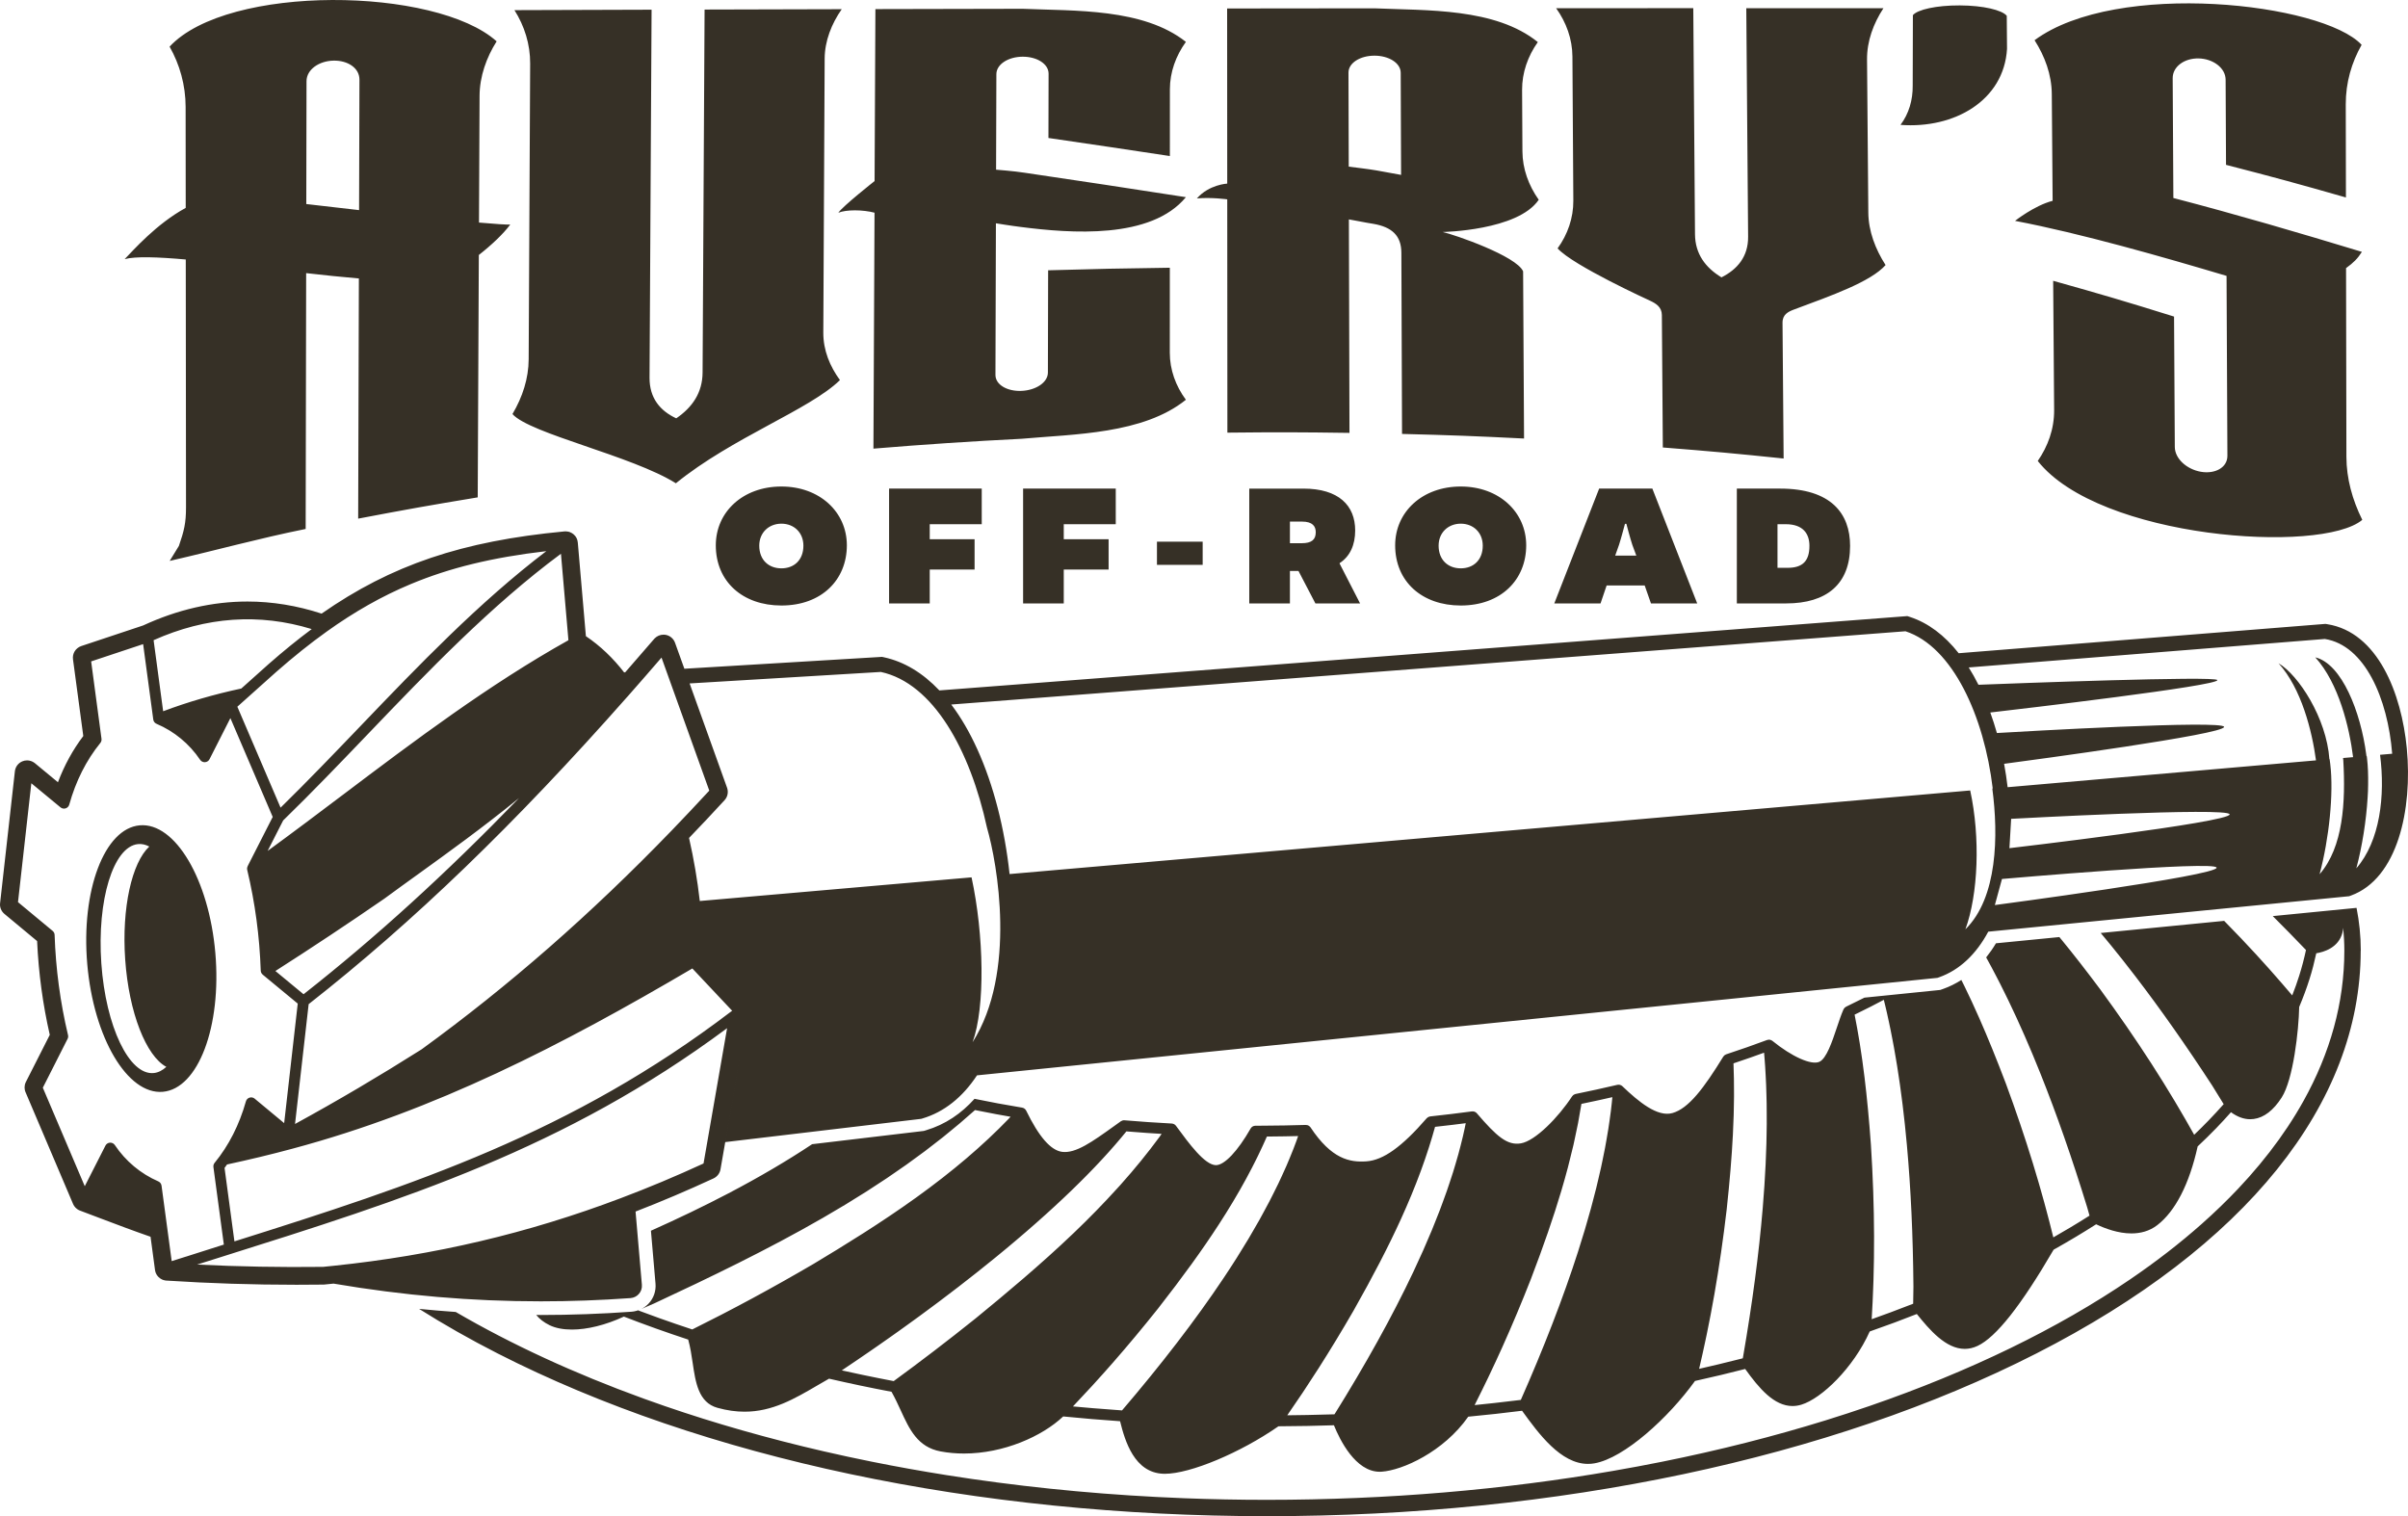
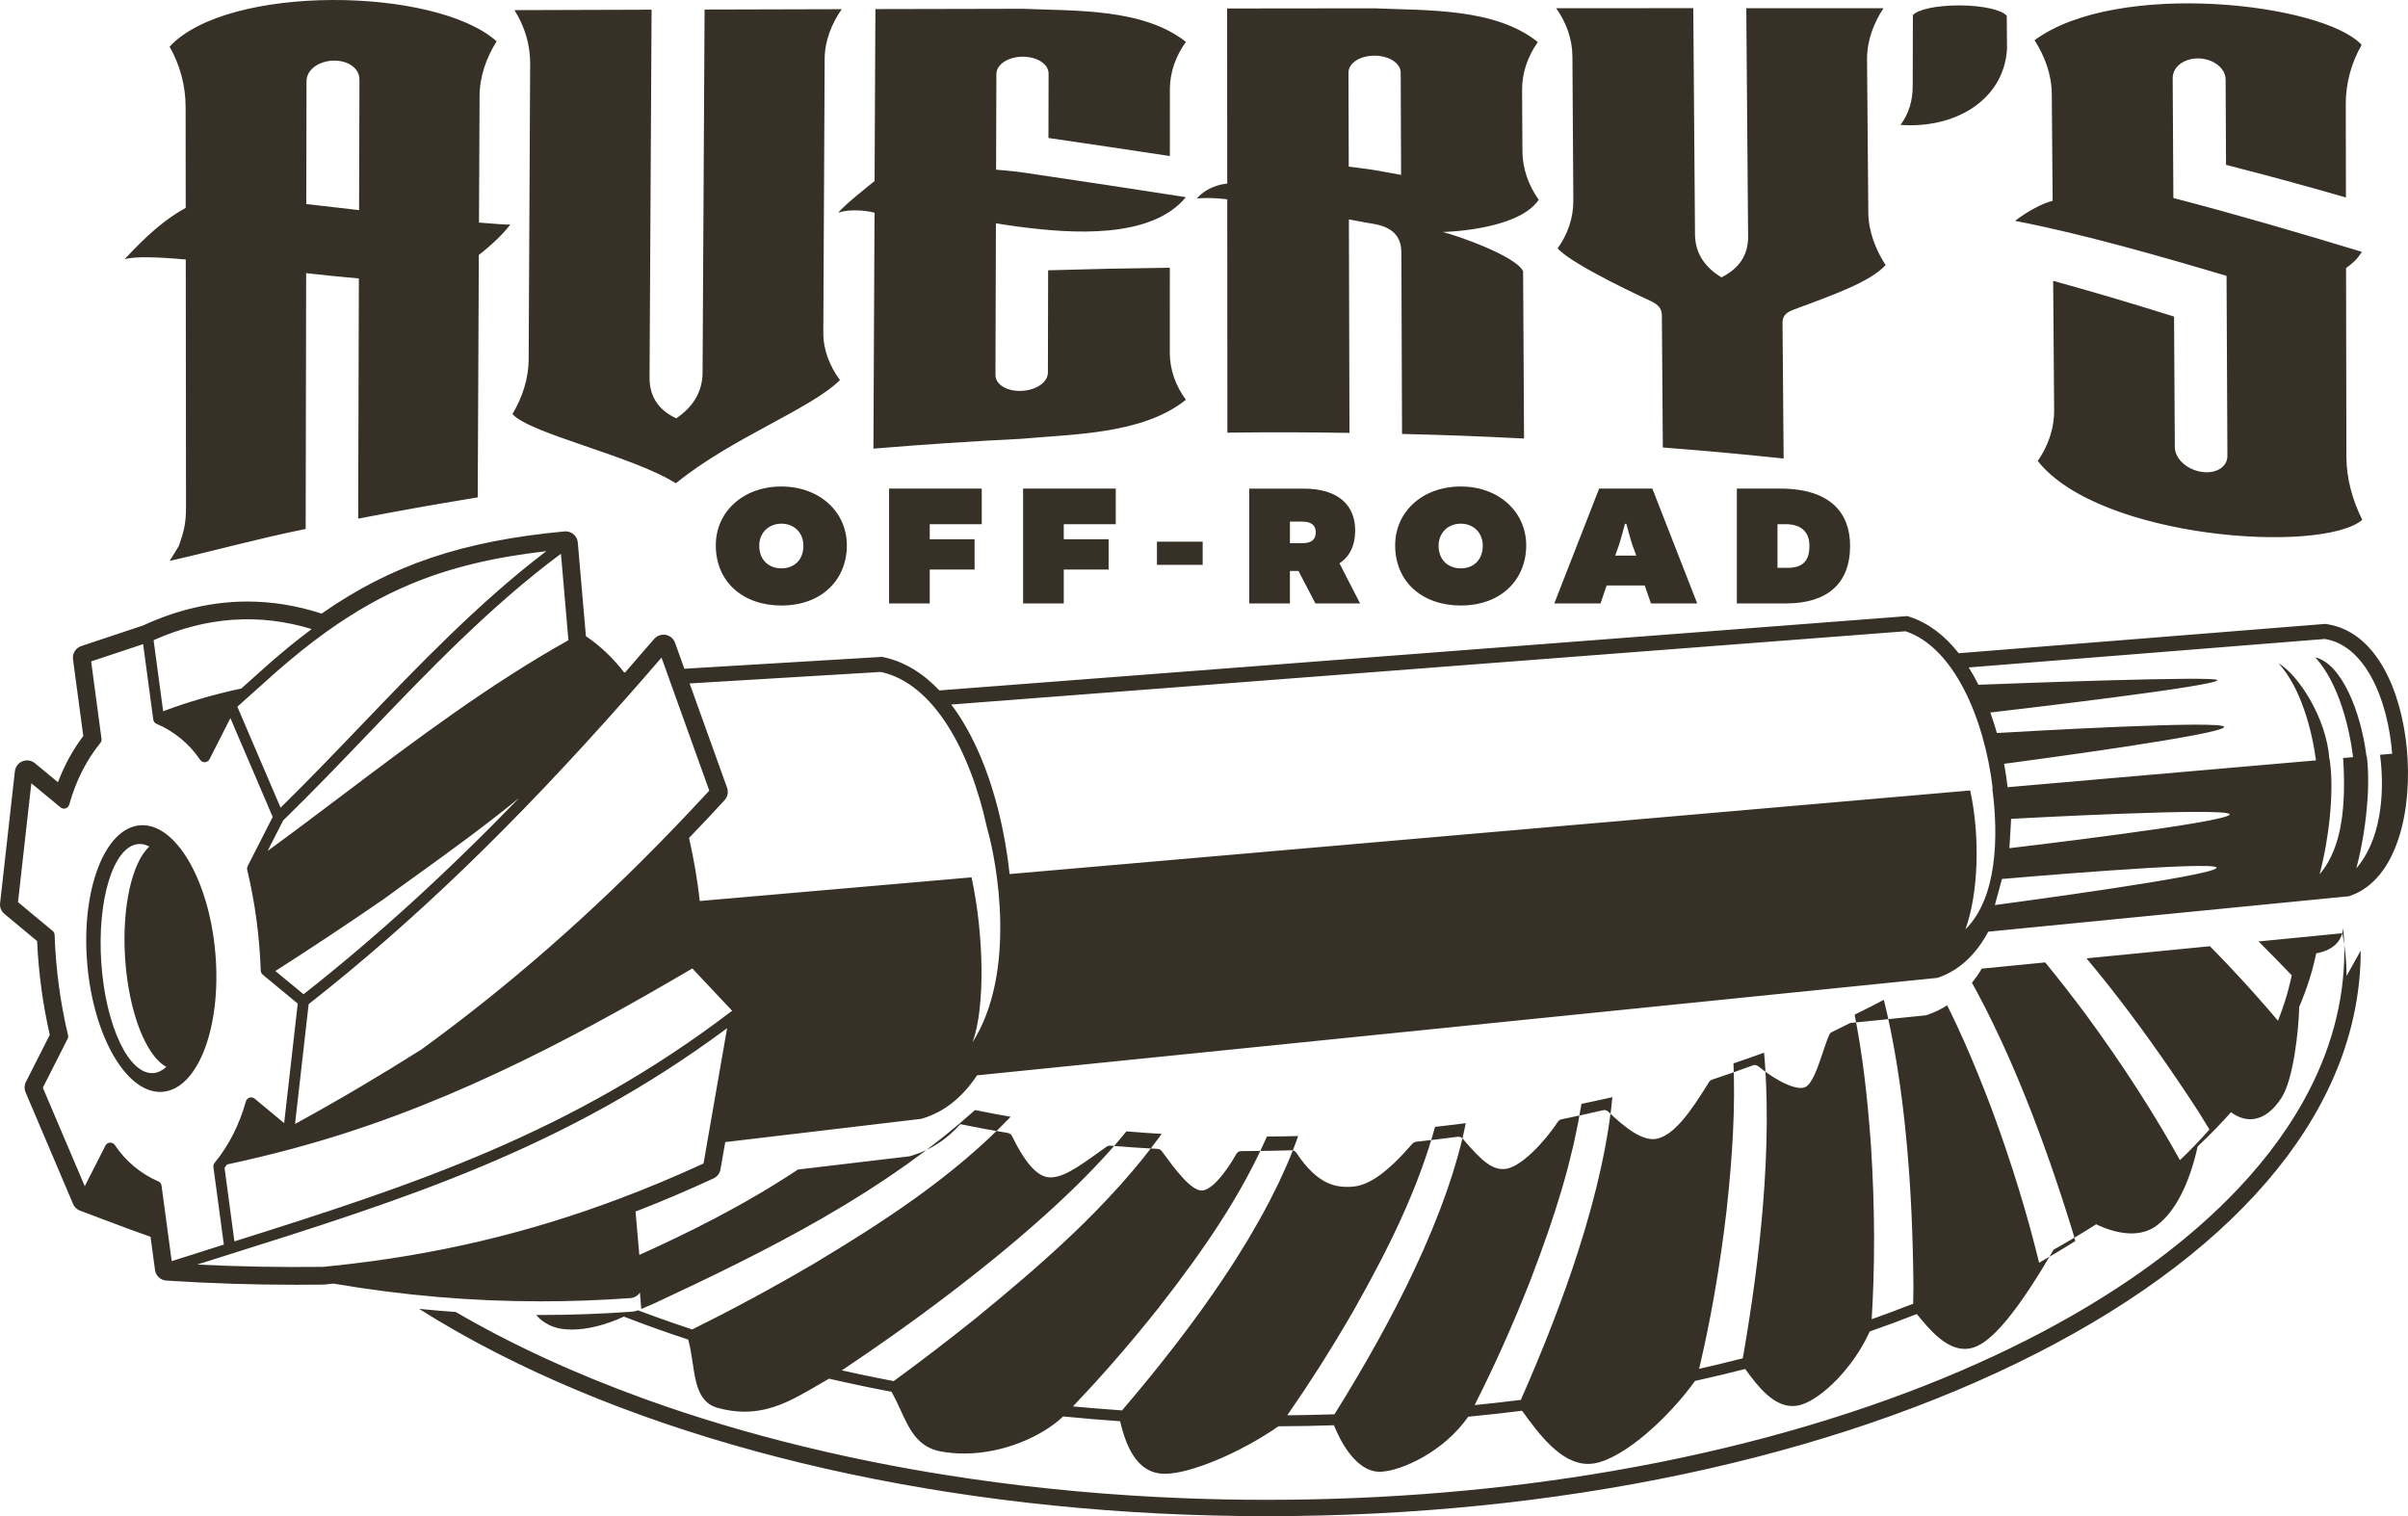
<svg xmlns="http://www.w3.org/2000/svg" id="b" data-name="Layer 2" width="441.564" height="278.041" viewBox="0 0 441.564 278.041">
  <g id="c" data-name="a">
-     <path d="M114.645,123.288c-.037.042-.076.087-.112.129-.031-.04-.065-.076-.096-.116l.209-.013h0ZM431.094,164.234l-.325.118-.344.034-65.83,6.467c-2.202,4.117-5.241,7.029-9.008,8.361l-.311.11-.328.033-175.792,17.846h0c-2.654,4.025-6.035,6.724-10.001,7.907l-.226.067-.235.028-35.704,4.236,3.959-22.734-4.824,27.7c-.117.734-.588,1.363-1.278,1.692-4.77,2.209-9.574,4.251-14.301,6.079l1.16,13.433c.055.638-.155,1.252-.579,1.706-.386.423-.906.681-1.498.732-5.504.394-11.036.594-16.441.594-12.731,0-25.172-1.063-38.024-3.25-.343.037-.687.07-1.031.104l-.646.064c-.011.001-.042.004-.053.005-.048.004-.096.006-.144.007-1.647.021-3.284.031-4.915.031-8.027,0-15.834-.25-23.867-.765-.063-.004-.127-.011-.19-.021-.137-.022-.519-.083-.92-.36-.248-.165-.409-.348-.517-.483-.254-.319-.412-.701-.46-1.111l-.815-6.064c-3.217-1.116-6.249-2.264-9.189-3.377l-1.528-.579c-.69-.263-1.385-.527-2.088-.79-.118-.036-.232-.082-.341-.138-.201-.099-.415-.244-.614-.456-.188-.192-.34-.419-.447-.665-.016-.036-.03-.074-.044-.111l-8.647-20.336c-.273-.592-.271-1.267.009-1.873.01-.022.021-.045.032-.067l4.379-8.63c-1.275-5.565-2.056-11.343-2.323-17.2l-5.998-4.986c-.593-.499-.886-1.253-.789-1.976l2.716-24.215c.106-.795.608-1.458,1.342-1.775.281-.121.578-.183.884-.183.476,0,.936.149,1.33.432.037.027.073.054.108.083l4.227,3.495c1.179-3.118,2.735-5.958,4.647-8.477l-1.884-14.041c-.157-1.071.465-2.096,1.515-2.457l11.335-3.775c6.304-2.914,12.74-4.391,19.133-4.391,4.534,0,9.104.745,13.601,2.216,12.783-8.92,25.771-13.305,44.531-15.076.063-.006.125-.009.188-.009.106,0,.211.008.316.025l.035.006c.308.034.597.139.849.3.203.122.385.279.537.461.204.23.353.505.435.804l.029.108c.031.115.054.253.064.372l1.481,17.146c2.631,1.767,5.009,4.031,7.099,6.754,1.644-1.876,3.406-3.907,5.423-6.25.028-.033.058-.065.088-.096.432-.441,1.011-.684,1.63-.684.088,0,.218.009.306.02.017.002.034.005.051.007.807.129,1.49.707,1.758,1.481l1.702,4.74,35.871-2.155.377-.023.369.08c3.69.799,7.102,2.863,10.143,6.073l176.953-13.588.546-.042.52.17c3.293,1.079,6.294,3.336,8.899,6.638l66.928-5.351.326-.026.323.051c9.291,1.473,13.63,12.724,14.593,22.762,1.075,11.2-1.676,23.894-10.245,27.008h-.003ZM56.598,184.145l-2.496,21.972c7.822-4.277,15.428-8.763,23.199-13.678,16.009-11.633,31.031-24.774,45.87-40.142,2.234-2.317,4.551-4.774,6.892-7.307l-8.758-24.4c-1.956,2.271-3.992,4.608-6.19,7.103h0s-.004.004-.005.006c-.002.003-.005.005-.007.008h0c-.023.026-.069.075-.084.09-.006.007-.013.014-.02.021-20.595,23.323-39.163,41.232-58.401,56.327h0ZM95.187,146.346c-6.584,5.361-12.933,9.938-18.588,14.013-2.118,1.526-4.161,2.998-6.111,4.435-6.598,4.551-13.308,9.002-19.987,13.271,1.721,1.424,3.442,2.846,5.163,4.265,13.185-10.37,26.068-22.083,39.522-35.983h0ZM102.866,101.547c-12.839,9.521-24.287,21.468-35.371,33.035-5.065,5.285-10.3,10.749-15.57,15.872l-1.248,2.447c-.535,1.048-1.066,2.096-1.6,3.143,4.637-3.383,9.266-6.871,13.773-10.272,13.177-9.944,26.802-20.212,41.384-28.368l-1.37-15.858h.002ZM50.603,123.263l-7.08,6.336,7.928,18.511c4.934-4.836,9.843-9.947,14.6-14.911,10.711-11.179,21.762-22.705,34.127-32.127-9.943,1.16-17.736,3.062-24.89,6.055-5.232,2.187-10.268,5.034-15.394,8.705-3.001,2.147-6.041,4.578-9.292,7.432h0ZM28.166,117.399l1.752,13.033c4.532-1.705,9.347-3.105,14.332-4.169l5.026-4.498c2.744-2.408,5.335-4.506,7.883-6.404-9.628-2.946-19.368-2.265-28.993,2.038ZM34.082,230.452c2.322-.741,4.643-1.481,6.965-2.216l-1.911-14.219c-.037-.274.042-.552.218-.767,2.593-3.165,4.524-6.961,5.741-11.281.092-.325.342-.583.665-.684.321-.101.675-.031.936.186,1.806,1.497,3.609,2.994,5.411,4.491l2.49-21.921c-2.141-1.767-4.283-3.533-6.425-5.309l.004-.004c-.218-.181-.355-.443-.365-.732-.21-6.257-1.044-12.472-2.479-18.474-.056-.236-.015-.473.09-.68l-.009-.005c1.157-2.284,2.32-4.564,3.484-6.846l1.11-2.178-7.761-18.123c-1.273,2.513-2.546,5.026-3.827,7.54-.161.315-.477.522-.83.544-.021,0-.041.002-.062.002-.331,0-.642-.164-.829-.44-1.987-2.94-4.75-5.223-7.992-6.599l.004-.008c-.04-.017-.082-.028-.12-.05-.265-.156-.443-.425-.484-.729l-1.859-13.826c-3.18,1.052-6.36,2.11-9.533,3.168l1.899,14.192c.037.273-.041.55-.214.764-2.58,3.18-4.498,6.984-5.701,11.309-.091.326-.34.584-.663.686-.323.101-.674.032-.937-.183l-5.352-4.421c-.812,7.267-1.625,14.533-2.445,21.8l6.353,5.273c.22.182.352.45.361.736.207,6.206,1.035,12.389,2.46,18.377.055.229.026.471-.08.682-1.095,2.171-2.195,4.338-3.296,6.507l-1.246,2.454,7.691,18.065,3.791-7.445c.161-.315.478-.522.832-.544.364-.014.693.146.89.441,1.978,2.951,4.735,5.255,7.973,6.663.321.14.546.437.593.784l1.861,13.84c.828-.264,1.653-.527,2.478-.785h0l.12-.038v.003ZM133.331,188.552c-29.788,22.14-59.029,31.341-92.769,41.957l-4.414,1.391c7.677.38,15.282.517,23.101.421l1.979-.203c18.447-1.92,35.645-5.97,52.575-12.382,5.04-1.9,10.153-4.043,15.208-6.372l4.321-24.812h-.001ZM134.269,185.367l-7.311-7.768c-24.05,14.14-47.144,26.043-73.328,33.051-3.936,1.063-7.938,2.02-11.999,2.896-.156.207-.294.429-.454.631l1.81,13.471c33.049-10.41,61.836-19.854,91.157-42.212.039-.03.084-.046.126-.069h-.001ZM180.99,151.797c-3.106-14.276-9.859-26.495-19.464-28.574l-35.069,2.107-.164-.458,7.031,19.585c.009.025.018.051.026.076.247.786.057,1.631-.494,2.219-2.193,2.386-4.377,4.708-6.504,6.914.878,3.863,1.535,7.725,1.971,11.563l49.833-4.337c2.282,10.56,2.524,23.835.189,30.233,8.102-12.731,4.54-32.806,2.645-39.329h0ZM365.337,144.604l.077-.007c-1.572-13.191-7.302-25.985-16-28.835l-174.979,13.436h0c1.753,2.321,3.359,5.061,4.787,8.216,2.981,6.581,5.009,14.539,5.909,22.873l176.15-15.329c1.883,8.637,1.471,19.026-.876,25.461,5.892-5.781,6.073-17.22,4.933-25.814h-.001ZM406.467,159.119c-.105-1.37-39.359,2.071-39.359,2.071l-1.304,4.781s40.776-5.384,40.663-6.853h0ZM408.858,149.338c-.105-1.37-40.066.822-40.066.822l-.317,5.381s40.495-4.735,40.382-6.203h.001ZM436.443,138.416l2.22-.193c-.805-10.129-5.021-19.884-12.348-21.046l-65.304,5.221c.624.989,1.217,2.054,1.782,3.178,6.036-.234,43.567-1.656,43.805-.86.313,1.043-36.076,5.302-41.631,5.945.443,1.221.847,2.476,1.212,3.762,4.71-.277,41.563-2.406,41.661-1.124.104,1.357-35.02,6.065-40.34,6.771.26,1.413.477,2.845.645,4.289l56.548-4.921c-.727-5.424-2.693-13.213-6.867-17.804,3.657,2.151,8.798,10.053,9.323,17.591l.043-.004c.042.301.082.6.116.887.652,5.433-.217,13.692-1.956,20.212,4.347-4.999,4.781-13.258,4.347-20.864-.009-.149-.031-.299-.043-.449l1.838-.16c-.672-5.434-2.63-13.567-6.932-18.299,4.864,1.158,8.337,10.051,9.345,17.822.011.088.019.177.03.265l.056-.005c.017.13.036.265.051.392.174,1.449.236,3.102.206,4.866-.004.784-.036,1.565-.09,2.34-.256,4.281-.997,8.975-2.072,13.006,4.338-4.988,5.322-13.274,4.352-20.817h.003ZM29.855,200.218c-6.486.56-12.689-9.925-13.854-23.42-1.165-13.494,3.148-24.888,9.634-25.448s12.689,9.925,13.854,23.42c1.165,13.494-3.148,24.888-9.634,25.448ZM30.5,195.642c-3.684-1.959-6.86-9.897-7.543-19.672-.664-9.498,1.231-17.78,4.419-20.729-.685-.364-1.387-.522-2.094-.447-4.512.481-7.512,10.269-6.702,21.862.811,11.593,5.125,20.6,9.637,20.119.815-.087,1.58-.482,2.283-1.132h0ZM432.891,174.332c0,28.086-21.13,54.325-59.499,73.885-37.726,19.232-87.82,29.824-141.052,29.824s-103.326-10.592-141.052-29.824c-5.128-2.614-9.937-5.351-14.439-8.192,2.243.224,4.484.413,6.723.569,10.201,5.947,21.751,11.278,34.409,15.867,1.291.468,2.593.928,3.907,1.381,9.196,3.167,18.943,5.95,29.153,8.303,2.917.672,5.872,1.31,8.862,1.911,4.486.902,9.052,1.722,13.691,2.458,6.186.981,12.502,1.811,18.932,2.482,3.215.335,6.458.631,9.728.886,1.635.127,3.276.245,4.924.351,3.296.214,6.617.386,9.961.516,5.016.195,10.085.294,15.2.294,22.162,0,43.471-1.86,63.36-5.291,3.06-.528,6.086-1.093,9.077-1.694,10.467-2.104,20.497-4.651,30-7.594,2.715-.841,5.388-1.715,8.015-2.62,9.196-3.167,17.841-6.719,25.846-10.609s15.37-8.12,22.006-12.644c4.74-3.231,9.109-6.612,13.073-10.127,2.379-2.109,4.612-4.266,6.693-6.467.694-.734,1.37-1.473,2.03-2.216,2.638-2.974,5-6.025,7.071-9.145,1.035-1.56,1.998-3.137,2.885-4.73,4.881-8.762,7.494-18.011,7.494-27.57,0-1.435-.081-2.83-.229-4.193-.021.341-.06.645-.123.893-.708,2.78-3.432,3.561-4.796,3.78-.338,1.571-.741,3.151-1.232,4.709-.536,1.701-1.178,3.426-1.9,5.134-.079,4.275-1.078,13.287-3.215,16.613-1.511,2.353-3.231,3.675-5.114,3.93-.219.029-.438.044-.655.044-1.178,0-2.358-.436-3.525-1.286-.872.982-1.772,1.964-2.704,2.927-1.095,1.131-2.24,2.252-3.403,3.342-1.526,6.893-4.087,11.888-7.419,14.448-1.44,1.106-3.088,1.512-4.727,1.512-2.402,0-4.779-.869-6.472-1.676-1.19.758-2.425,1.525-3.696,2.286-1.34.802-2.72,1.6-4.104,2.377-5.977,10.259-10.537,16.033-13.935,17.636-.809.381-1.595.55-2.358.55-3.47,0-6.453-3.492-8.79-6.396-1.36.534-2.729,1.064-4.118,1.58-1.489.553-2.998,1.093-4.519,1.625-2.99,6.682-8.835,12.306-12.54,13.424-.556.168-1.096.246-1.62.246-3.378,0-6.137-3.248-8.677-6.796-1.461.373-2.928.741-4.41,1.095-1.585.379-3.184.745-4.792,1.103-4.855,6.746-12.987,14.163-18.453,15.11-.394.068-.781.101-1.164.101-5.008,0-9.067-5.565-12.096-9.746-1.605.199-3.217.393-4.838.572-1.668.184-3.346.354-5.03.517-4.528,6.466-12.107,9.844-15.902,10.088-.11.007-.22.011-.328.011-4.45,0-7.32-5.852-8.4-8.528-1.618.051-3.238.096-4.867.127-1.762.033-3.533.053-5.307.062-7.002,4.874-16.183,8.711-20.831,8.711-.092,0-.183,0-.271-.005-5.31-.182-7.041-5.987-7.941-9.637-1.708-.12-3.412-.245-5.106-.387-1.784-.148-3.557-.313-5.324-.487-3.843,3.646-10.926,6.801-18.188,6.801-1.438,0-2.881-.124-4.308-.392-4.203-.787-5.705-4.059-7.295-7.522-.512-1.114-1.046-2.263-1.688-3.409-1.928-.368-3.845-.747-5.742-1.146-1.922-.403-3.826-.825-5.715-1.258-.737.418-1.435.824-2.118,1.223-4.22,2.467-8.261,4.83-13.376,4.83-1.55,0-3.198-.217-4.98-.714-3.465-.961-4.009-4.662-4.534-8.241-.209-1.424-.434-2.888-.818-4.268-1.993-.657-3.987-1.338-5.933-2.033-1.996-.713-3.961-1.447-5.861-2.182-3.349,1.554-6.73,2.378-9.532,2.378-1.59,0-2.994-.264-4.099-.804-1.08-.528-1.87-1.168-2.447-1.877.289.001.576.009.865.009,5.473,0,11.064-.202,16.651-.603.561-.047,1.097-.199,1.595-.425l-.419.182c1.287.484,2.598.966,3.92,1.438,1.968.703,3.986,1.394,6.002,2.058,1.185-.588,2.371-1.195,3.557-1.8.634-.324,1.268-.637,1.901-.965,1.874-.971,3.743-1.958,5.591-2.956,3.729-2.015,7.501-4.138,11.21-6.31,5.652-3.392,12.312-7.493,18.789-12.147,6.669-4.796,12.231-9.531,17.004-14.477.021-.022.041-.045.062-.067.085-.091.173-.189.259-.283-.893-.154-1.78-.312-2.66-.475-1.301-.241-2.587-.492-3.86-.752-.445.4-.911.793-1.365,1.189-.473.413-.939.829-1.422,1.239-.541.459-1.103.912-1.657,1.367-.484.397-.959.797-1.454,1.192-.573.458-1.169.91-1.757,1.364-.501.387-.992.776-1.503,1.161-.605.455-1.234.905-1.854,1.357-.52.379-1.028.759-1.558,1.136-.639.454-1.304.904-1.959,1.355-.538.371-1.064.743-1.614,1.113-.68.457-1.388.911-2.086,1.366-.551.359-1.088.72-1.65,1.078-.758.483-1.545.962-2.323,1.443-.529.327-1.043.655-1.582.982-1.329.804-2.686,1.606-4.075,2.406-10.181,5.867-20.876,11.007-30.917,15.687l-2.421,1.05c.512-.256.976-.599,1.362-1.022.906-.97,1.359-2.292,1.243-3.628l-.838-9.706c5.066-2.264,9.808-4.55,14.188-6.844,5.669-2.969,10.797-5.984,15.371-9.026l20.043-2.378.427-.051.412-.123c3.556-1.06,6.491-3.083,8.897-5.769,1.422.294,2.86.575,4.316.846,1.455.27,2.928.527,4.417.772.023.004.042.014.064.02.058.014.116.028.17.052.031.014.059.032.089.049.044.025.088.049.127.08.029.022.054.048.08.074.035.034.068.067.098.106.023.03.042.061.061.094.015.025.035.047.048.073,2.354,4.831,4.52,7.306,6.621,7.565,2.485.293,5.444-1.812,9.534-4.749l1.18-.846h0l.023-.017c.008-.005.017-.006.024-.011.085-.058.179-.1.277-.129.016-.005.031-.01.047-.014.103-.025.209-.039.318-.027,1.424.121,2.861.231,4.309.33,1.449.099,2.909.188,4.38.265.028.002.054.012.082.016.043.006.085.013.127.024.039.011.077.025.114.04.041.017.081.035.119.057.033.019.064.039.094.061.037.027.071.057.104.089.027.027.054.053.078.083.011.013.024.023.035.037l.121.164c2.293,3.121,5.147,7.007,7.181,7.061h.037c1.558,0,3.988-2.568,6.358-6.723.178-.312.509-.505.869-.505l1.453-.009c1.305-.006,2.607-.021,3.906-.044,1.3-.023,2.596-.055,3.889-.094.017,0,.03.009.046.01.146.003.288.03.417.092.01.005.018.013.028.018.118.062.221.149.308.255.009.011.024.015.032.027.006.008.01.018.016.027.005.007.012.012.017.019,3.862,5.83,7.211,6.444,10.249,6.23,3.088-.212,6.497-2.649,11.053-7.901.015-.017.036-.026.052-.042.046-.047.096-.086.151-.123.034-.023.067-.047.104-.065.059-.03.122-.05.187-.068.038-.01.074-.024.112-.03.015-.002.029-.01.044-.012,1.285-.139,2.565-.283,3.84-.438,1.275-.153,2.545-.315,3.81-.483.031-.004.062,0,.093-.001.032-.001.063-.003.095-.001.061.003.12.014.179.029.025.006.05.009.075.017.082.027.162.062.235.11.003.002.006.005.009.007.061.041.119.087.17.141.007.007.011.016.018.024.005.006.012.009.017.015,3.642,4.24,5.57,5.945,8.077,5.521,2.64-.444,6.851-4.733,9.396-8.624.015-.023.038-.037.054-.058.039-.05.081-.096.129-.138.035-.031.07-.059.108-.084.05-.033.104-.059.16-.083.043-.018.084-.036.129-.048.02-.005.036-.017.056-.021,1.294-.264,2.58-.535,3.856-.814s2.544-.567,3.802-.863c.032-.008.065-.007.097-.011.028-.004.055-.008.084-.01.067-.003.132.002.198.012.02.003.041.003.061.008.086.019.169.047.248.087.006.003.011.008.017.011.062.033.122.071.176.118.008.007.013.016.021.023.006.006.014.008.02.014,2.994,2.869,6.432,5.699,9.178,4.926,2.979-.835,5.777-4.578,9.326-10.348.005-.007.012-.012.017-.019.03-.046.07-.083.107-.124.035-.038.066-.08.107-.112.038-.031.084-.051.127-.076.05-.029.098-.06.152-.08.011-.004.019-.012.03-.016,1.278-.421,2.541-.85,3.789-1.287,1.249-.438,2.483-.884,3.702-1.338.016-.006.033-.001.049-.006.13-.041.264-.064.397-.051.002,0,.003.001.005.001.132.014.258.062.376.128.016.009.035.008.051.017.013.008.019.023.031.031.022.015.048.024.07.041,3.565,2.894,7.104,4.481,8.589,3.847,1.312-.553,2.369-3.716,3.219-6.258.41-1.229.798-2.391,1.227-3.361.003-.008.01-.013.013-.02.02-.043.051-.079.077-.119.034-.051.064-.103.106-.147.028-.029.063-.051.095-.077.053-.043.105-.085.166-.117.01-.005.017-.015.028-.02,1.138-.544,2.253-1.096,3.352-1.655l13.304-1.351.597-.061.565-.2c1.168-.413,2.266-.969,3.308-1.63.011.022.022.044.033.066.18.361.362.717.541,1.085.312.638.622,1.296.932,1.954.142.302.286.596.428.903.454.979.907,1.98,1.361,3.01,1.566,3.554,3.161,7.477,4.875,11.993,1.824,4.938,3.487,9.849,4.947,14.604.369,1.201.726,2.401,1.075,3.598.117.403.227.804.342,1.206.228.8.456,1.599.674,2.395.123.448.239.893.359,1.339.202.752.402,1.504.594,2.251.115.447.225.89.336,1.334.122.488.251.98.369,1.466,1.06-.604,2.112-1.218,3.141-1.834,1.199-.717,2.372-1.44,3.496-2.155l-.441-1.561c-2.771-9.002-5.572-17.017-8.556-24.482-.48-1.201-.964-2.382-1.45-3.546-.166-.397-.334-.78-.501-1.172-.322-.757-.643-1.516-.968-2.256-.201-.46-.405-.905-.608-1.358-.293-.656-.586-1.315-.881-1.957-.216-.47-.434-.925-.651-1.387-.285-.606-.569-1.215-.855-1.808-.224-.464-.449-.914-.674-1.37-.282-.572-.564-1.146-.848-1.705-.228-.448-.457-.885-.685-1.325-.284-.547-.568-1.095-.854-1.629-.228-.426-.456-.841-.685-1.258-.099-.18-.198-.357-.297-.536.64-.803,1.244-1.663,1.798-2.593l11.624-1.142c.125.152.247.294.373.447,2.223,2.714,4.545,5.694,7.099,9.112,3.346,4.562,6.504,9.144,9.393,13.622.74,1.146,1.465,2.294,2.178,3.442.218.35.427.7.643,1.05.489.795.976,1.589,1.451,2.383.258.43.506.859.76,1.288.42.711.839,1.422,1.246,2.131.264.459.52.915.779,1.373.266.469.539.941.799,1.409.895-.855,1.772-1.728,2.622-2.604.959-.992,1.894-2.003,2.787-3.013l-2.106-3.415c-4.832-7.414-9.442-13.972-14.081-20.029-.739-.965-1.476-1.913-2.212-2.845-.25-.317-.5-.623-.749-.936-.484-.607-.968-1.215-1.45-1.808-.295-.362-.588-.712-.882-1.069-.355-.431-.711-.86-1.065-1.285l20.07-1.972h0l2.567-.252c1.046,1.064,2.079,2.127,3.085,3.187.879.925,1.746,1.854,2.604,2.786.265.288.523.576.786.864.587.643,1.172,1.287,1.748,1.932.317.355.627.71.94,1.065.507.575,1.012,1.149,1.509,1.724.343.397.68.792,1.018,1.189.262.308.531.616.79.923.477-1.209.906-2.42,1.283-3.618.491-1.559.907-3.142,1.239-4.711-2.048-2.143-4.077-4.21-6.087-6.216l15.36-1.509c.501,2.526.777,5.136.777,7.848h-.009ZM196.823,226.178c2.925-2.795,5.594-5.535,8.054-8.253.201-.222.41-.445.608-.666.233-.261.453-.52.682-.781.416-.473.836-.947,1.239-1.419.204-.239.397-.478.598-.717.414-.492.83-.984,1.23-1.476,1.189-1.461,2.319-2.922,3.396-4.387.022-.031.043-.062.065-.093.103-.147.209-.301.314-.453-.886-.053-1.768-.108-2.645-.168-1.28-.088-2.551-.184-3.812-.289-.123.152-.254.307-.38.46-.176.214-.351.428-.532.644-.186.223-.378.448-.57.672-.188.221-.375.441-.568.663-.194.223-.393.448-.592.673-.2.227-.399.453-.604.681-.203.226-.411.453-.619.681-.21.23-.419.46-.634.692-.212.228-.43.459-.646.688-.221.235-.441.469-.667.706-.221.232-.449.465-.675.698-.23.238-.459.475-.694.714-.231.235-.468.471-.703.707-.241.242-.48.483-.727.727-.237.235-.481.471-.722.707-.254.248-.505.495-.763.745-.248.239-.503.481-.756.722-.261.249-.519.496-.785.747-.258.243-.524.489-.787.734-.271.252-.538.503-.814.757-.265.244-.538.491-.808.737-.282.256-.56.512-.847.77-.278.25-.563.503-.846.754-.288.257-.573.513-.866.771-.288.254-.584.511-.877.766-.297.259-.589.516-.891.777-.321.277-.65.557-.977.836-.28.24-.556.478-.84.719-.383.324-.775.651-1.164.978-.239.2-.473.399-.715.6-.635.528-1.278,1.059-1.931,1.592-1.087.888-2.197,1.78-3.326,2.675-.364.288-.74.578-1.107.867-.774.609-1.548,1.217-2.34,1.828-.442.341-.896.683-1.343,1.025-.734.561-1.467,1.121-2.214,1.682-.48.361-.969.721-1.454,1.081-.729.542-1.457,1.083-2.196,1.624-.507.371-1.019.74-1.531,1.111-.73.529-1.46,1.057-2.198,1.584-.531.379-1.066.756-1.602,1.134-.727.513-1.454,1.026-2.188,1.536-.557.388-1.116.773-1.676,1.159-.718.494-1.436.986-2.159,1.477-.586.398-1.173.793-1.762,1.188-.365.245-.727.494-1.094.738,1.253.279,2.514.552,3.781.817,1.897.397,3.811.781,5.738,1.149.864-.632,1.726-1.271,2.588-1.911.343-.255.687-.506,1.029-.761,1.269-.948,2.53-1.901,3.775-2.853,2.561-1.959,5.123-3.965,7.614-5.962,5.493-4.492,11.927-9.864,17.934-15.605h.002ZM235.897,213.798c.206-.474.4-.942.594-1.41.241-.58.477-1.157.699-1.727.18-.463.349-.92.517-1.376.117-.32.227-.636.338-.953-.817.02-1.634.039-2.453.053-1.091.02-2.184.033-3.279.04-.109.249-.226.498-.337.748-.142.316-.282.633-.429.95-.164.355-.335.712-.504,1.068-.148.311-.295.623-.448.935-.178.363-.363.728-.547,1.092-.156.31-.31.619-.471.93-.19.368-.389.739-.586,1.109-.164.308-.325.616-.493.925-.209.384-.427.77-.643,1.156-.167.298-.33.595-.501.895-.23.403-.471.809-.709,1.214-.169.288-.333.574-.506.864-.266.444-.543.893-.818,1.34-.155.253-.305.504-.463.758-.439.704-.889,1.412-1.352,2.126-3.009,4.641-6.551,9.541-11.148,15.424-2.729,3.427-5.512,6.766-8.279,9.929-1.094,1.252-2.199,2.483-3.308,3.703-.189.207-.376.415-.565.621-1.06,1.158-2.122,2.297-3.186,3.415-.089.094-.178.193-.267.287,1.227.114,2.458.224,3.693.327,1.76.146,3.528.281,5.304.404.36-.422.711-.84,1.067-1.26.502-.593,1.009-1.188,1.501-1.778.408-.489.802-.972,1.203-1.458.468-.568.941-1.137,1.4-1.701.409-.503.803-1,1.204-1.5.434-.541.875-1.085,1.3-1.623.407-.515.799-1.023,1.197-1.534.402-.516.811-1.034,1.204-1.546.405-.527.793-1.047,1.189-1.57.37-.489.748-.982,1.11-1.468.407-.547.796-1.085,1.193-1.627.332-.454.673-.912.998-1.363.441-.612.863-1.216,1.29-1.822.262-.372.534-.749.791-1.119.675-.971,1.333-1.934,1.97-2.888.819-1.224,1.606-2.434,2.366-3.633.239-.377.458-.745.692-1.119.508-.816,1.017-1.632,1.498-2.436.268-.448.515-.886.774-1.33.42-.719.842-1.439,1.239-2.147.264-.472.51-.935.764-1.402.363-.666.727-1.334,1.069-1.99.25-.481.483-.953.723-1.428.317-.631.635-1.261.933-1.882.23-.479.445-.952.663-1.425.277-.602.552-1.203.811-1.796l-.002-.002ZM268.78,205.974c-.812.104-1.625.206-2.44.304-1.06.127-2.121.249-3.188.366-.071.258-.15.518-.223.776-.092.323-.183.646-.279.97-.111.374-.227.75-.344,1.126-.101.326-.201.653-.306.981-.121.378-.249.758-.376,1.138-.109.328-.217.655-.33.985-.133.385-.273.773-.412,1.161-.117.328-.232.656-.354.986-.145.392-.297.789-.448,1.184-.126.331-.249.66-.379.992-.158.405-.326.814-.491,1.222-.132.327-.26.652-.396.981-.185.448-.381.901-.574,1.354-.126.294-.246.585-.375.881-.327.75-.663,1.506-1.011,2.269-2.276,4.985-5.029,10.3-8.665,16.726-2.095,3.626-4.243,7.165-6.386,10.527-.853,1.339-1.719,2.662-2.589,3.973-.147.222-.293.443-.44.664-.836,1.251-1.676,2.484-2.52,3.699-.069.099-.136.202-.205.301,1.219-.011,2.435-.028,3.648-.052,1.676-.031,3.347-.073,5.012-.127.308-.495.608-.984.91-1.476.369-.6.743-1.202,1.105-1.797.367-.604.721-1.202,1.08-1.801.325-.544.656-1.09.975-1.63.378-.641.743-1.275,1.112-1.911.284-.49.574-.983.853-1.469.393-.687.772-1.366,1.154-2.046.24-.427.487-.859.722-1.283.409-.739.802-1.467,1.198-2.197.194-.358.395-.721.586-1.077.421-.788.826-1.564,1.23-2.341.152-.292.312-.589.461-.88.44-.854.862-1.696,1.281-2.535.103-.207.213-.418.315-.624.516-1.043,1.015-2.075,1.498-3.095.613-1.297,1.199-2.577,1.761-3.843.187-.42.355-.829.536-1.245.364-.839.73-1.679,1.072-2.503.203-.49.388-.969.583-1.454.296-.736.594-1.473.871-2.196.195-.511.373-1.01.559-1.514.251-.681.504-1.364.738-2.034.18-.515.344-1.02.514-1.528.214-.642.429-1.285.627-1.916.161-.513.308-1.016.458-1.522.18-.608.36-1.215.524-1.812.14-.508.268-1.007.396-1.506.149-.578.294-1.153.428-1.72.117-.498.224-.988.329-1.478.069-.321.132-.637.196-.954h-.001ZM295.663,201.199c-.82.188-1.644.373-2.47.553-1.061.232-2.128.459-3.2.681-.099.636-.226,1.287-.339,1.93-.094.536-.179,1.068-.283,1.61-.159.831-.345,1.679-.528,2.524-.107.493-.201.979-.315,1.478-.222.967-.474,1.957-.727,2.948-.102.398-.189.785-.296,1.188-.372,1.406-.774,2.836-1.209,4.299-1.431,4.813-3.205,9.953-5.581,16.175-1.678,4.276-3.443,8.479-5.25,12.5-.744,1.654-1.506,3.289-2.276,4.909-.115.241-.228.483-.343.723-.737,1.539-1.485,3.054-2.239,4.547-.067.133-.133.273-.2.406,1.216-.122,2.427-.249,3.635-.383,1.619-.179,3.23-.368,4.834-.567.263-.596.519-1.187.776-1.779.23-.529.465-1.062.69-1.588.298-.696.586-1.383.877-2.073.213-.507.431-1.017.64-1.52.284-.685.557-1.36.833-2.038.203-.499.412-1.003.611-1.498.26-.649.509-1.289.762-1.932.203-.516.411-1.037.609-1.549.23-.594.448-1.178.67-1.767.208-.549.421-1.102.623-1.645.204-.549.396-1.088.594-1.632.207-.568.419-1.141.618-1.703.187-.526.362-1.041.543-1.561.197-.567.4-1.14.59-1.7.363-1.07.712-2.128,1.048-3.173.438-1.361.852-2.702,1.248-4.028.133-.446.251-.88.38-1.322.252-.871.506-1.742.74-2.597.142-.52.269-1.027.404-1.54.2-.761.403-1.524.588-2.272.133-.537.251-1.061.376-1.591.166-.706.335-1.414.487-2.108.118-.537.223-1.062.332-1.591.138-.669.277-1.338.402-1.995.1-.526.188-1.042.279-1.56.113-.641.225-1.28.324-1.909.081-.511.152-1.012.224-1.515.088-.616.174-1.23.249-1.833.061-.492.114-.976.166-1.46.038-.35.07-.695.103-1.04v-.002ZM323.972,206c.004-.539,0-1.065-.003-1.597-.002-.668-.003-1.337-.013-1.993-.008-.534-.024-1.057-.038-1.583-.017-.631-.033-1.262-.058-1.881-.021-.527-.048-1.044-.075-1.562-.031-.596-.062-1.191-.1-1.775-.034-.517-.073-1.025-.113-1.532-.027-.347-.057-.69-.087-1.033-.828.302-1.662.601-2.503.896-1.025.359-2.061.714-3.106,1.062.019.475.027.965.041,1.446.013.446.03.888.038,1.34.012.685.013,1.386.015,2.086,0,.4.007.793.004,1.198-.005.801-.024,1.624-.043,2.448-.008.326-.009.642-.019.972-.035,1.165-.082,2.353-.144,3.572-.213,4.145-.576,8.521-1.143,13.772-.617,5.282-1.371,10.479-2.24,15.455-.218,1.246-.445,2.485-.68,3.718-.076.398-.156.792-.234,1.188-.163.833-.327,1.665-.497,2.491-.097.468-.197.931-.296,1.396-.159.746-.318,1.489-.483,2.227-.11.494-.223.983-.336,1.474-.095.411-.185.828-.282,1.237,1.195-.271,2.384-.548,3.566-.831,1.489-.355,2.968-.721,4.436-1.096l.065-.329c1.712-9.906,2.89-18.827,3.597-27.248.115-1.367.215-2.715.303-4.047.029-.443.049-.873.076-1.313.053-.88.107-1.761.148-2.624.025-.517.039-1.02.06-1.53.031-.769.063-1.54.084-2.295.015-.536.021-1.059.031-1.588.013-.71.028-1.423.033-2.12h-.004ZM350.873,235.929c-.082-9.434-.473-17.902-1.194-25.895-.116-1.285-.241-2.551-.374-3.801-.044-.412-.094-.812-.139-1.22-.093-.831-.186-1.663-.286-2.477-.059-.477-.124-.942-.185-1.414-.095-.73-.189-1.463-.291-2.179-.069-.49-.144-.967-.216-1.451-.102-.682-.203-1.365-.31-2.034-.078-.486-.161-.961-.242-1.44-.11-.648-.219-1.297-.334-1.933-.086-.476-.177-.941-.266-1.41-.118-.62-.236-1.239-.36-1.846-.094-.462-.191-.916-.288-1.37-.127-.596-.255-1.19-.387-1.773-.1-.442-.203-.876-.306-1.31-.082-.346-.167-.687-.251-1.028-.786.42-1.582.836-2.389,1.248-.974.497-1.963.988-2.968,1.475.082.408.157.829.235,1.243.074.39.151.777.222,1.172.105.581.204,1.175.304,1.768.064.382.131.759.193,1.147.105.659.204,1.337.304,2.015.049.338.102.667.15,1.009.144,1.028.282,2.076.413,3.152.449,3.676.832,7.722,1.171,12.371v.009c.365,5.725.56,11.355.576,16.734.005,1.364-.004,2.722-.022,4.074-.006.486-.02.967-.03,1.452-.017.861-.033,1.722-.059,2.576-.017.57-.041,1.132-.063,1.698-.029.763-.058,1.525-.094,2.281-.028.586-.061,1.165-.094,1.746-.026.466-.046.939-.075,1.402,1.162-.412,2.315-.83,3.459-1.255,1.397-.518,2.779-1.047,4.147-1.583l.049-3.153h0ZM154.026,69.708c-1.845-2.526-3.068-5.461-3.052-8.716.083-16.743.165-33.486.248-50.23.016-3.256,1.266-6.407,3.13-9.077-8.383.02-16.766.042-25.149.066-.122,22.188-.245,44.375-.367,66.563-.02,3.705-1.888,6.395-4.831,8.401-2.924-1.362-4.916-3.686-4.895-7.443.125-22.498.249-44.995.374-67.493-8.383.025-16.765.052-25.148.08,1.837,2.896,2.9,6.268,2.882,9.783-.091,18.08-.182,36.16-.273,54.24-.018,3.515-1.112,6.904-2.972,10.052,3.211,3.609,21.909,7.635,29.966,12.691,10.38-8.425,24.509-13.476,30.086-18.918h.001ZM217.459,73.311c-1.865-2.528-2.95-5.513-2.949-8.63.002-6.233.003-9.35.005-15.583-8.928.119-13.392.213-22.315.47-.017,7.503-.026,11.255-.043,18.758-.004,1.797-2.18,3.233-4.818,3.354s-4.806-1.124-4.8-2.932c.028-9.266.057-18.533.085-27.799,0,0,2.939.48,4.486.663,9.273,1.2,23.946,2.312,30.351-5.454-9.842-1.536-19.694-3.024-29.551-4.477-1.855-.3-5.256-.564-5.256-.564.021-7.006.032-10.51.054-17.516.006-1.808,2.171-3.182,4.796-3.201,2.625-.02,4.784,1.314,4.779,3.111-.011,4.718-.016,7.076-.027,11.794,8.902,1.303,13.356,1.96,22.266,3.311.001-4.898.002-7.347.004-12.244,0-3.117,1.083-6.127,2.936-8.691-7.839-6.205-20.378-5.655-29.934-6.068-9.001.017-18.001.036-27.002.057-.05,11.092-.102,20.444-.152,31.537,0,0-5.866,4.621-6.645,5.807,1.453-.594,4.489-.576,6.635-.008-.067,14.777-.135,28.49-.201,43.268,9.032-.754,18.098-1.357,27.153-1.807,9.668-.872,22.305-.847,30.145-7.156h-.002ZM279.299,49.755c.057,10.221.114,20.442.172,30.663-8.945-.449-13.421-.618-22.374-.844-.041-11.076-.081-22.153-.122-33.229-.011-3.122-1.721-4.708-5.13-5.297-1.55-.237-3.1-.583-4.494-.815.036,13.05.072,26.1.108,39.15-8.955-.13-13.433-.139-22.388-.045-.009-14.26-.017-28.521-.026-42.781,0,0-2.821-.407-5.568-.172,2.244-2.554,5.566-2.717,5.566-2.717-.006-10.705-.013-21.409-.019-32.114,9.001-.012,18.001-.022,27.002-.03,9.582.423,22.165-.114,29.97,6.193-1.837,2.591-2.902,5.626-2.884,8.782.025,4.509.038,6.764.063,11.273.018,3.157,1.118,6.219,2.989,8.86-3.835,5.669-17.616,5.91-17.616,5.91,2.218.5,13.519,4.397,14.75,7.212h.001ZM256.853,13.34c-.007-1.784-2.173-3.127-4.799-3.131-2.625-.004-4.783,1.329-4.778,3.109.019,6.896.029,10.343.048,17.239,1.703.231,3.279.389,5.108.698,1.514.256,3.097.581,4.49.817-.028-7.493-.041-11.24-.069-18.733h0ZM345.767,48.61c-1.876-2.915-3.138-6.24-3.166-9.615-.078-9.361-.157-18.723-.235-28.084-.028-3.375,1.179-6.616,3.007-9.4-8.383-.005-16.766-.009-25.149-.01.112,13.972.223,27.945.335,41.917.029,3.63-1.961,5.978-4.887,7.445-2.95-1.793-4.825-4.311-4.853-7.901-.105-13.821-.21-27.641-.315-41.462-8.383,0-16.767,0-25.15.004,1.867,2.603,2.968,5.673,2.988,8.85.056,8.813.111,17.626.167,26.44.02,3.177-1.044,6.21-2.886,8.755,2.805,3.146,16.935,9.585,16.935,9.585,1.087.515,2.174,1.148,2.185,2.644.059,8.094.118,16.189.177,24.283,8.869.699,13.3,1.104,22.151,2.023-.068-8.298-.136-16.595-.203-24.893-.013-1.534,1.065-2.047,2.142-2.443,6.93-2.581,14.006-5.064,16.757-8.138h0ZM367.987,2.894c-.868-1.057-4.317-1.886-8.621-1.903-4.303-.016-7.74.769-8.592,1.786-.014,5.178-.021,7.766-.035,12.941.022,2.611-.675,5.089-2.235,7.181,9.873.746,18.961-4.466,19.531-13.934-.019-2.429-.029-3.643-.048-6.072h0ZM433.18,95.331c-1.829-3.687-2.904-7.591-2.911-11.576-.021-11.53-.043-23.06-.064-34.59,1.377-.989,2.142-1.767,2.906-2.978-11.46-3.479-22.962-6.855-34.572-9.878-.05-8.785-.075-13.178-.125-21.963-.012-2.13,2.136-3.685,4.757-3.632,2.621.053,4.94,1.73,4.95,3.902.029,6.245.044,9.368.074,15.613,8.806,2.275,13.205,3.466,21.988,5.983-.013-6.833-.019-10.249-.032-17.081-.007-3.986,1.064-7.647,2.908-10.912-7.109-7.667-44.898-11.985-59.973-.845,1.873,2.94,3.131,6.288,3.158,9.862.062,8.422.091,11.166.154,19.588-3.339.86-6.891,3.677-6.891,3.677,12.12,2.309,27.218,6.644,38.785,10.092.052,10.997.104,21.994.155,32.99.01,2.172-2.275,3.386-4.878,2.93-2.602-.456-4.755-2.418-4.767-4.547-.046-8.075-.092-15.837-.138-23.912-8.854-2.765-13.289-4.071-22.168-6.56.059,7.997.118,15.68.177,23.677.026,3.573-1.179,6.719-3.002,9.364,11.245,14.267,51.958,17.115,59.513,10.796h-.004ZM93.573,41.173c-.625.049-2.731-.093-5.739-.359l.106-23.236c.016-3.573,1.265-7.052,3.13-9.996-11.134-9.998-49.292-10.543-59.972.971,1.854,3.26,2.935,7.062,2.939,11.048l.018,18.52c-5.38,2.935-9.607,7.77-11.198,9.398,1.972-.534,6.057-.392,11.207.068l.045,45.429c.003,2.889-.352,4.338-1.302,7.088l-1.692,2.758c8.752-2.003,16.141-4.08,24.936-5.86.016-8.372.054-28.558.089-46.916,3.339.38,6.611.723,9.667.978-.051,17.587-.105,36.362-.128,44.045,8.751-1.67,13.136-2.45,21.922-3.9l.203-44.45c2.29-1.787,4.479-3.844,5.767-5.587h.002ZM56.165,37.416c.021-11.071.038-19.905.043-22.522.004-2.171,2.318-3.718,4.939-3.777,2.62-.059,4.774,1.358,4.768,3.487-.008,2.889-.036,12.344-.069,23.927-3.345-.376-6.641-.756-9.68-1.115h0ZM143.291,89.218c-7.071,0-12.031,4.672-12.031,10.783,0,6.656,4.927,11.039,12.031,11.039,7.36,0,12-4.703,12-11.039,0-6.111-4.992-10.783-12-10.783ZM143.291,96.033c2.304,0,4.032,1.632,4.032,4.032,0,2.656-1.728,4.16-4.032,4.16s-4.063-1.504-4.063-4.16c0-2.4,1.76-4.032,4.063-4.032ZM178.714,104.449v-5.567h-8.224v-2.752h9.535v-6.528h-16.991v21.055h7.456v-6.208h8.224ZM203.29,104.449v-5.567h-8.224v-2.752h9.535v-6.528h-16.991v21.055h7.456v-6.208h8.224ZM212.155,103.585h8.383v-4.256h-8.383v4.256ZM229.083,110.656h7.455v-5.952h1.568l3.104,5.952h8.191l-3.744-7.295v-.096c1.92-1.248,2.848-3.36,2.848-5.983,0-4.576-3.008-7.68-9.503-7.68h-9.919v21.055h0ZM236.539,99.617v-3.968h2.208c1.983,0,2.527.896,2.527,1.952,0,1.376-.768,2.016-2.592,2.016h-2.144.001ZM267.867,89.218c-7.072,0-12.031,4.672-12.031,10.783,0,6.656,4.928,11.039,12.031,11.039,7.359,0,11.999-4.703,11.999-11.039,0-6.111-4.992-10.783-11.999-10.783ZM267.867,96.033c2.304,0,4.031,1.632,4.031,4.032,0,2.656-1.728,4.16-4.031,4.16s-4.064-1.504-4.064-4.16c0-2.4,1.761-4.032,4.064-4.032ZM293.242,89.601l-8.224,21.055h8.479l1.12-3.296h6.976l1.151,3.296h8.479l-8.223-21.055h-9.76.002ZM296.889,99.905c.385-1.184,1.088-3.839,1.088-3.839h.257s.703,2.688,1.088,3.839l.735,1.984h-3.872l.704-1.984ZM318.491,89.601v21.055h9.055c7.392,0,11.712-3.52,11.712-10.559,0-5.92-3.488-10.496-12.831-10.496h-7.936ZM325.946,96.129h1.504c3.231,0,4.352,1.792,4.352,3.968,0,2.815-1.279,4.032-4,4.032h-1.855v-8h0Z" fill="#363026" />
+     <path d="M114.645,123.288c-.037.042-.076.087-.112.129-.031-.04-.065-.076-.096-.116l.209-.013h0ZM431.094,164.234l-.325.118-.344.034-65.83,6.467c-2.202,4.117-5.241,7.029-9.008,8.361l-.311.11-.328.033-175.792,17.846h0c-2.654,4.025-6.035,6.724-10.001,7.907l-.226.067-.235.028-35.704,4.236,3.959-22.734-4.824,27.7c-.117.734-.588,1.363-1.278,1.692-4.77,2.209-9.574,4.251-14.301,6.079l1.16,13.433c.055.638-.155,1.252-.579,1.706-.386.423-.906.681-1.498.732-5.504.394-11.036.594-16.441.594-12.731,0-25.172-1.063-38.024-3.25-.343.037-.687.07-1.031.104l-.646.064c-.011.001-.042.004-.053.005-.048.004-.096.006-.144.007-1.647.021-3.284.031-4.915.031-8.027,0-15.834-.25-23.867-.765-.063-.004-.127-.011-.19-.021-.137-.022-.519-.083-.92-.36-.248-.165-.409-.348-.517-.483-.254-.319-.412-.701-.46-1.111l-.815-6.064c-3.217-1.116-6.249-2.264-9.189-3.377l-1.528-.579c-.69-.263-1.385-.527-2.088-.79-.118-.036-.232-.082-.341-.138-.201-.099-.415-.244-.614-.456-.188-.192-.34-.419-.447-.665-.016-.036-.03-.074-.044-.111l-8.647-20.336c-.273-.592-.271-1.267.009-1.873.01-.022.021-.045.032-.067l4.379-8.63c-1.275-5.565-2.056-11.343-2.323-17.2l-5.998-4.986c-.593-.499-.886-1.253-.789-1.976l2.716-24.215c.106-.795.608-1.458,1.342-1.775.281-.121.578-.183.884-.183.476,0,.936.149,1.33.432.037.027.073.054.108.083l4.227,3.495c1.179-3.118,2.735-5.958,4.647-8.477l-1.884-14.041c-.157-1.071.465-2.096,1.515-2.457l11.335-3.775c6.304-2.914,12.74-4.391,19.133-4.391,4.534,0,9.104.745,13.601,2.216,12.783-8.92,25.771-13.305,44.531-15.076.063-.006.125-.009.188-.009.106,0,.211.008.316.025l.035.006c.308.034.597.139.849.3.203.122.385.279.537.461.204.23.353.505.435.804l.029.108c.031.115.054.253.064.372l1.481,17.146c2.631,1.767,5.009,4.031,7.099,6.754,1.644-1.876,3.406-3.907,5.423-6.25.028-.033.058-.065.088-.096.432-.441,1.011-.684,1.63-.684.088,0,.218.009.306.02.017.002.034.005.051.007.807.129,1.49.707,1.758,1.481l1.702,4.74,35.871-2.155.377-.023.369.08c3.69.799,7.102,2.863,10.143,6.073l176.953-13.588.546-.042.52.17c3.293,1.079,6.294,3.336,8.899,6.638l66.928-5.351.326-.026.323.051c9.291,1.473,13.63,12.724,14.593,22.762,1.075,11.2-1.676,23.894-10.245,27.008h-.003ZM56.598,184.145l-2.496,21.972c7.822-4.277,15.428-8.763,23.199-13.678,16.009-11.633,31.031-24.774,45.87-40.142,2.234-2.317,4.551-4.774,6.892-7.307l-8.758-24.4c-1.956,2.271-3.992,4.608-6.19,7.103h0s-.004.004-.005.006c-.002.003-.005.005-.007.008h0c-.023.026-.069.075-.084.09-.006.007-.013.014-.02.021-20.595,23.323-39.163,41.232-58.401,56.327h0ZM95.187,146.346c-6.584,5.361-12.933,9.938-18.588,14.013-2.118,1.526-4.161,2.998-6.111,4.435-6.598,4.551-13.308,9.002-19.987,13.271,1.721,1.424,3.442,2.846,5.163,4.265,13.185-10.37,26.068-22.083,39.522-35.983h0ZM102.866,101.547c-12.839,9.521-24.287,21.468-35.371,33.035-5.065,5.285-10.3,10.749-15.57,15.872l-1.248,2.447c-.535,1.048-1.066,2.096-1.6,3.143,4.637-3.383,9.266-6.871,13.773-10.272,13.177-9.944,26.802-20.212,41.384-28.368l-1.37-15.858h.002ZM50.603,123.263l-7.08,6.336,7.928,18.511c4.934-4.836,9.843-9.947,14.6-14.911,10.711-11.179,21.762-22.705,34.127-32.127-9.943,1.16-17.736,3.062-24.89,6.055-5.232,2.187-10.268,5.034-15.394,8.705-3.001,2.147-6.041,4.578-9.292,7.432h0ZM28.166,117.399l1.752,13.033c4.532-1.705,9.347-3.105,14.332-4.169l5.026-4.498c2.744-2.408,5.335-4.506,7.883-6.404-9.628-2.946-19.368-2.265-28.993,2.038ZM34.082,230.452c2.322-.741,4.643-1.481,6.965-2.216l-1.911-14.219c-.037-.274.042-.552.218-.767,2.593-3.165,4.524-6.961,5.741-11.281.092-.325.342-.583.665-.684.321-.101.675-.031.936.186,1.806,1.497,3.609,2.994,5.411,4.491l2.49-21.921c-2.141-1.767-4.283-3.533-6.425-5.309l.004-.004c-.218-.181-.355-.443-.365-.732-.21-6.257-1.044-12.472-2.479-18.474-.056-.236-.015-.473.09-.68l-.009-.005c1.157-2.284,2.32-4.564,3.484-6.846l1.11-2.178-7.761-18.123c-1.273,2.513-2.546,5.026-3.827,7.54-.161.315-.477.522-.83.544-.021,0-.041.002-.062.002-.331,0-.642-.164-.829-.44-1.987-2.94-4.75-5.223-7.992-6.599l.004-.008c-.04-.017-.082-.028-.12-.05-.265-.156-.443-.425-.484-.729l-1.859-13.826c-3.18,1.052-6.36,2.11-9.533,3.168l1.899,14.192c.037.273-.041.55-.214.764-2.58,3.18-4.498,6.984-5.701,11.309-.091.326-.34.584-.663.686-.323.101-.674.032-.937-.183l-5.352-4.421c-.812,7.267-1.625,14.533-2.445,21.8l6.353,5.273c.22.182.352.45.361.736.207,6.206,1.035,12.389,2.46,18.377.055.229.026.471-.08.682-1.095,2.171-2.195,4.338-3.296,6.507l-1.246,2.454,7.691,18.065,3.791-7.445c.161-.315.478-.522.832-.544.364-.014.693.146.89.441,1.978,2.951,4.735,5.255,7.973,6.663.321.14.546.437.593.784l1.861,13.84c.828-.264,1.653-.527,2.478-.785h0l.12-.038v.003ZM133.331,188.552c-29.788,22.14-59.029,31.341-92.769,41.957l-4.414,1.391c7.677.38,15.282.517,23.101.421l1.979-.203c18.447-1.92,35.645-5.97,52.575-12.382,5.04-1.9,10.153-4.043,15.208-6.372l4.321-24.812h-.001ZM134.269,185.367l-7.311-7.768c-24.05,14.14-47.144,26.043-73.328,33.051-3.936,1.063-7.938,2.02-11.999,2.896-.156.207-.294.429-.454.631l1.81,13.471c33.049-10.41,61.836-19.854,91.157-42.212.039-.03.084-.046.126-.069h-.001ZM180.99,151.797c-3.106-14.276-9.859-26.495-19.464-28.574l-35.069,2.107-.164-.458,7.031,19.585c.009.025.018.051.026.076.247.786.057,1.631-.494,2.219-2.193,2.386-4.377,4.708-6.504,6.914.878,3.863,1.535,7.725,1.971,11.563l49.833-4.337c2.282,10.56,2.524,23.835.189,30.233,8.102-12.731,4.54-32.806,2.645-39.329h0ZM365.337,144.604l.077-.007c-1.572-13.191-7.302-25.985-16-28.835l-174.979,13.436h0c1.753,2.321,3.359,5.061,4.787,8.216,2.981,6.581,5.009,14.539,5.909,22.873l176.15-15.329c1.883,8.637,1.471,19.026-.876,25.461,5.892-5.781,6.073-17.22,4.933-25.814h-.001ZM406.467,159.119c-.105-1.37-39.359,2.071-39.359,2.071l-1.304,4.781s40.776-5.384,40.663-6.853h0ZM408.858,149.338c-.105-1.37-40.066.822-40.066.822l-.317,5.381s40.495-4.735,40.382-6.203h.001ZM436.443,138.416l2.22-.193c-.805-10.129-5.021-19.884-12.348-21.046l-65.304,5.221c.624.989,1.217,2.054,1.782,3.178,6.036-.234,43.567-1.656,43.805-.86.313,1.043-36.076,5.302-41.631,5.945.443,1.221.847,2.476,1.212,3.762,4.71-.277,41.563-2.406,41.661-1.124.104,1.357-35.02,6.065-40.34,6.771.26,1.413.477,2.845.645,4.289l56.548-4.921c-.727-5.424-2.693-13.213-6.867-17.804,3.657,2.151,8.798,10.053,9.323,17.591l.043-.004c.042.301.082.6.116.887.652,5.433-.217,13.692-1.956,20.212,4.347-4.999,4.781-13.258,4.347-20.864-.009-.149-.031-.299-.043-.449l1.838-.16c-.672-5.434-2.63-13.567-6.932-18.299,4.864,1.158,8.337,10.051,9.345,17.822.011.088.019.177.03.265l.056-.005c.017.13.036.265.051.392.174,1.449.236,3.102.206,4.866-.004.784-.036,1.565-.09,2.34-.256,4.281-.997,8.975-2.072,13.006,4.338-4.988,5.322-13.274,4.352-20.817h.003ZM29.855,200.218c-6.486.56-12.689-9.925-13.854-23.42-1.165-13.494,3.148-24.888,9.634-25.448s12.689,9.925,13.854,23.42c1.165,13.494-3.148,24.888-9.634,25.448ZM30.5,195.642c-3.684-1.959-6.86-9.897-7.543-19.672-.664-9.498,1.231-17.78,4.419-20.729-.685-.364-1.387-.522-2.094-.447-4.512.481-7.512,10.269-6.702,21.862.811,11.593,5.125,20.6,9.637,20.119.815-.087,1.58-.482,2.283-1.132h0ZM432.891,174.332c0,28.086-21.13,54.325-59.499,73.885-37.726,19.232-87.82,29.824-141.052,29.824s-103.326-10.592-141.052-29.824c-5.128-2.614-9.937-5.351-14.439-8.192,2.243.224,4.484.413,6.723.569,10.201,5.947,21.751,11.278,34.409,15.867,1.291.468,2.593.928,3.907,1.381,9.196,3.167,18.943,5.95,29.153,8.303,2.917.672,5.872,1.31,8.862,1.911,4.486.902,9.052,1.722,13.691,2.458,6.186.981,12.502,1.811,18.932,2.482,3.215.335,6.458.631,9.728.886,1.635.127,3.276.245,4.924.351,3.296.214,6.617.386,9.961.516,5.016.195,10.085.294,15.2.294,22.162,0,43.471-1.86,63.36-5.291,3.06-.528,6.086-1.093,9.077-1.694,10.467-2.104,20.497-4.651,30-7.594,2.715-.841,5.388-1.715,8.015-2.62,9.196-3.167,17.841-6.719,25.846-10.609s15.37-8.12,22.006-12.644c4.74-3.231,9.109-6.612,13.073-10.127,2.379-2.109,4.612-4.266,6.693-6.467.694-.734,1.37-1.473,2.03-2.216,2.638-2.974,5-6.025,7.071-9.145,1.035-1.56,1.998-3.137,2.885-4.73,4.881-8.762,7.494-18.011,7.494-27.57,0-1.435-.081-2.83-.229-4.193-.021.341-.06.645-.123.893-.708,2.78-3.432,3.561-4.796,3.78-.338,1.571-.741,3.151-1.232,4.709-.536,1.701-1.178,3.426-1.9,5.134-.079,4.275-1.078,13.287-3.215,16.613-1.511,2.353-3.231,3.675-5.114,3.93-.219.029-.438.044-.655.044-1.178,0-2.358-.436-3.525-1.286-.872.982-1.772,1.964-2.704,2.927-1.095,1.131-2.24,2.252-3.403,3.342-1.526,6.893-4.087,11.888-7.419,14.448-1.44,1.106-3.088,1.512-4.727,1.512-2.402,0-4.779-.869-6.472-1.676-1.19.758-2.425,1.525-3.696,2.286-1.34.802-2.72,1.6-4.104,2.377-5.977,10.259-10.537,16.033-13.935,17.636-.809.381-1.595.55-2.358.55-3.47,0-6.453-3.492-8.79-6.396-1.36.534-2.729,1.064-4.118,1.58-1.489.553-2.998,1.093-4.519,1.625-2.99,6.682-8.835,12.306-12.54,13.424-.556.168-1.096.246-1.62.246-3.378,0-6.137-3.248-8.677-6.796-1.461.373-2.928.741-4.41,1.095-1.585.379-3.184.745-4.792,1.103-4.855,6.746-12.987,14.163-18.453,15.11-.394.068-.781.101-1.164.101-5.008,0-9.067-5.565-12.096-9.746-1.605.199-3.217.393-4.838.572-1.668.184-3.346.354-5.03.517-4.528,6.466-12.107,9.844-15.902,10.088-.11.007-.22.011-.328.011-4.45,0-7.32-5.852-8.4-8.528-1.618.051-3.238.096-4.867.127-1.762.033-3.533.053-5.307.062-7.002,4.874-16.183,8.711-20.831,8.711-.092,0-.183,0-.271-.005-5.31-.182-7.041-5.987-7.941-9.637-1.708-.12-3.412-.245-5.106-.387-1.784-.148-3.557-.313-5.324-.487-3.843,3.646-10.926,6.801-18.188,6.801-1.438,0-2.881-.124-4.308-.392-4.203-.787-5.705-4.059-7.295-7.522-.512-1.114-1.046-2.263-1.688-3.409-1.928-.368-3.845-.747-5.742-1.146-1.922-.403-3.826-.825-5.715-1.258-.737.418-1.435.824-2.118,1.223-4.22,2.467-8.261,4.83-13.376,4.83-1.55,0-3.198-.217-4.98-.714-3.465-.961-4.009-4.662-4.534-8.241-.209-1.424-.434-2.888-.818-4.268-1.993-.657-3.987-1.338-5.933-2.033-1.996-.713-3.961-1.447-5.861-2.182-3.349,1.554-6.73,2.378-9.532,2.378-1.59,0-2.994-.264-4.099-.804-1.08-.528-1.87-1.168-2.447-1.877.289.001.576.009.865.009,5.473,0,11.064-.202,16.651-.603.561-.047,1.097-.199,1.595-.425l-.419.182c1.287.484,2.598.966,3.92,1.438,1.968.703,3.986,1.394,6.002,2.058,1.185-.588,2.371-1.195,3.557-1.8.634-.324,1.268-.637,1.901-.965,1.874-.971,3.743-1.958,5.591-2.956,3.729-2.015,7.501-4.138,11.21-6.31,5.652-3.392,12.312-7.493,18.789-12.147,6.669-4.796,12.231-9.531,17.004-14.477.021-.022.041-.045.062-.067.085-.091.173-.189.259-.283-.893-.154-1.78-.312-2.66-.475-1.301-.241-2.587-.492-3.86-.752-.445.4-.911.793-1.365,1.189-.473.413-.939.829-1.422,1.239-.541.459-1.103.912-1.657,1.367-.484.397-.959.797-1.454,1.192-.573.458-1.169.91-1.757,1.364-.501.387-.992.776-1.503,1.161-.605.455-1.234.905-1.854,1.357-.52.379-1.028.759-1.558,1.136-.639.454-1.304.904-1.959,1.355-.538.371-1.064.743-1.614,1.113-.68.457-1.388.911-2.086,1.366-.551.359-1.088.72-1.65,1.078-.758.483-1.545.962-2.323,1.443-.529.327-1.043.655-1.582.982-1.329.804-2.686,1.606-4.075,2.406-10.181,5.867-20.876,11.007-30.917,15.687l-2.421,1.05l-.838-9.706c5.066-2.264,9.808-4.55,14.188-6.844,5.669-2.969,10.797-5.984,15.371-9.026l20.043-2.378.427-.051.412-.123c3.556-1.06,6.491-3.083,8.897-5.769,1.422.294,2.86.575,4.316.846,1.455.27,2.928.527,4.417.772.023.004.042.014.064.02.058.014.116.028.17.052.031.014.059.032.089.049.044.025.088.049.127.08.029.022.054.048.08.074.035.034.068.067.098.106.023.03.042.061.061.094.015.025.035.047.048.073,2.354,4.831,4.52,7.306,6.621,7.565,2.485.293,5.444-1.812,9.534-4.749l1.18-.846h0l.023-.017c.008-.005.017-.006.024-.011.085-.058.179-.1.277-.129.016-.005.031-.01.047-.014.103-.025.209-.039.318-.027,1.424.121,2.861.231,4.309.33,1.449.099,2.909.188,4.38.265.028.002.054.012.082.016.043.006.085.013.127.024.039.011.077.025.114.04.041.017.081.035.119.057.033.019.064.039.094.061.037.027.071.057.104.089.027.027.054.053.078.083.011.013.024.023.035.037l.121.164c2.293,3.121,5.147,7.007,7.181,7.061h.037c1.558,0,3.988-2.568,6.358-6.723.178-.312.509-.505.869-.505l1.453-.009c1.305-.006,2.607-.021,3.906-.044,1.3-.023,2.596-.055,3.889-.094.017,0,.03.009.046.01.146.003.288.03.417.092.01.005.018.013.028.018.118.062.221.149.308.255.009.011.024.015.032.027.006.008.01.018.016.027.005.007.012.012.017.019,3.862,5.83,7.211,6.444,10.249,6.23,3.088-.212,6.497-2.649,11.053-7.901.015-.017.036-.026.052-.042.046-.047.096-.086.151-.123.034-.023.067-.047.104-.065.059-.03.122-.05.187-.068.038-.01.074-.024.112-.03.015-.002.029-.01.044-.012,1.285-.139,2.565-.283,3.84-.438,1.275-.153,2.545-.315,3.81-.483.031-.004.062,0,.093-.001.032-.001.063-.003.095-.001.061.003.12.014.179.029.025.006.05.009.075.017.082.027.162.062.235.11.003.002.006.005.009.007.061.041.119.087.17.141.007.007.011.016.018.024.005.006.012.009.017.015,3.642,4.24,5.57,5.945,8.077,5.521,2.64-.444,6.851-4.733,9.396-8.624.015-.023.038-.037.054-.058.039-.05.081-.096.129-.138.035-.031.07-.059.108-.084.05-.033.104-.059.16-.083.043-.018.084-.036.129-.048.02-.005.036-.017.056-.021,1.294-.264,2.58-.535,3.856-.814s2.544-.567,3.802-.863c.032-.008.065-.007.097-.011.028-.004.055-.008.084-.01.067-.003.132.002.198.012.02.003.041.003.061.008.086.019.169.047.248.087.006.003.011.008.017.011.062.033.122.071.176.118.008.007.013.016.021.023.006.006.014.008.02.014,2.994,2.869,6.432,5.699,9.178,4.926,2.979-.835,5.777-4.578,9.326-10.348.005-.007.012-.012.017-.019.03-.046.07-.083.107-.124.035-.038.066-.08.107-.112.038-.031.084-.051.127-.076.05-.029.098-.06.152-.08.011-.004.019-.012.03-.016,1.278-.421,2.541-.85,3.789-1.287,1.249-.438,2.483-.884,3.702-1.338.016-.006.033-.001.049-.006.13-.041.264-.064.397-.051.002,0,.003.001.005.001.132.014.258.062.376.128.016.009.035.008.051.017.013.008.019.023.031.031.022.015.048.024.07.041,3.565,2.894,7.104,4.481,8.589,3.847,1.312-.553,2.369-3.716,3.219-6.258.41-1.229.798-2.391,1.227-3.361.003-.008.01-.013.013-.02.02-.043.051-.079.077-.119.034-.051.064-.103.106-.147.028-.029.063-.051.095-.077.053-.043.105-.085.166-.117.01-.005.017-.015.028-.02,1.138-.544,2.253-1.096,3.352-1.655l13.304-1.351.597-.061.565-.2c1.168-.413,2.266-.969,3.308-1.63.011.022.022.044.033.066.18.361.362.717.541,1.085.312.638.622,1.296.932,1.954.142.302.286.596.428.903.454.979.907,1.98,1.361,3.01,1.566,3.554,3.161,7.477,4.875,11.993,1.824,4.938,3.487,9.849,4.947,14.604.369,1.201.726,2.401,1.075,3.598.117.403.227.804.342,1.206.228.8.456,1.599.674,2.395.123.448.239.893.359,1.339.202.752.402,1.504.594,2.251.115.447.225.89.336,1.334.122.488.251.98.369,1.466,1.06-.604,2.112-1.218,3.141-1.834,1.199-.717,2.372-1.44,3.496-2.155l-.441-1.561c-2.771-9.002-5.572-17.017-8.556-24.482-.48-1.201-.964-2.382-1.45-3.546-.166-.397-.334-.78-.501-1.172-.322-.757-.643-1.516-.968-2.256-.201-.46-.405-.905-.608-1.358-.293-.656-.586-1.315-.881-1.957-.216-.47-.434-.925-.651-1.387-.285-.606-.569-1.215-.855-1.808-.224-.464-.449-.914-.674-1.37-.282-.572-.564-1.146-.848-1.705-.228-.448-.457-.885-.685-1.325-.284-.547-.568-1.095-.854-1.629-.228-.426-.456-.841-.685-1.258-.099-.18-.198-.357-.297-.536.64-.803,1.244-1.663,1.798-2.593l11.624-1.142c.125.152.247.294.373.447,2.223,2.714,4.545,5.694,7.099,9.112,3.346,4.562,6.504,9.144,9.393,13.622.74,1.146,1.465,2.294,2.178,3.442.218.35.427.7.643,1.05.489.795.976,1.589,1.451,2.383.258.43.506.859.76,1.288.42.711.839,1.422,1.246,2.131.264.459.52.915.779,1.373.266.469.539.941.799,1.409.895-.855,1.772-1.728,2.622-2.604.959-.992,1.894-2.003,2.787-3.013l-2.106-3.415c-4.832-7.414-9.442-13.972-14.081-20.029-.739-.965-1.476-1.913-2.212-2.845-.25-.317-.5-.623-.749-.936-.484-.607-.968-1.215-1.45-1.808-.295-.362-.588-.712-.882-1.069-.355-.431-.711-.86-1.065-1.285l20.07-1.972h0l2.567-.252c1.046,1.064,2.079,2.127,3.085,3.187.879.925,1.746,1.854,2.604,2.786.265.288.523.576.786.864.587.643,1.172,1.287,1.748,1.932.317.355.627.71.94,1.065.507.575,1.012,1.149,1.509,1.724.343.397.68.792,1.018,1.189.262.308.531.616.79.923.477-1.209.906-2.42,1.283-3.618.491-1.559.907-3.142,1.239-4.711-2.048-2.143-4.077-4.21-6.087-6.216l15.36-1.509c.501,2.526.777,5.136.777,7.848h-.009ZM196.823,226.178c2.925-2.795,5.594-5.535,8.054-8.253.201-.222.41-.445.608-.666.233-.261.453-.52.682-.781.416-.473.836-.947,1.239-1.419.204-.239.397-.478.598-.717.414-.492.83-.984,1.23-1.476,1.189-1.461,2.319-2.922,3.396-4.387.022-.031.043-.062.065-.093.103-.147.209-.301.314-.453-.886-.053-1.768-.108-2.645-.168-1.28-.088-2.551-.184-3.812-.289-.123.152-.254.307-.38.46-.176.214-.351.428-.532.644-.186.223-.378.448-.57.672-.188.221-.375.441-.568.663-.194.223-.393.448-.592.673-.2.227-.399.453-.604.681-.203.226-.411.453-.619.681-.21.23-.419.46-.634.692-.212.228-.43.459-.646.688-.221.235-.441.469-.667.706-.221.232-.449.465-.675.698-.23.238-.459.475-.694.714-.231.235-.468.471-.703.707-.241.242-.48.483-.727.727-.237.235-.481.471-.722.707-.254.248-.505.495-.763.745-.248.239-.503.481-.756.722-.261.249-.519.496-.785.747-.258.243-.524.489-.787.734-.271.252-.538.503-.814.757-.265.244-.538.491-.808.737-.282.256-.56.512-.847.77-.278.25-.563.503-.846.754-.288.257-.573.513-.866.771-.288.254-.584.511-.877.766-.297.259-.589.516-.891.777-.321.277-.65.557-.977.836-.28.24-.556.478-.84.719-.383.324-.775.651-1.164.978-.239.2-.473.399-.715.6-.635.528-1.278,1.059-1.931,1.592-1.087.888-2.197,1.78-3.326,2.675-.364.288-.74.578-1.107.867-.774.609-1.548,1.217-2.34,1.828-.442.341-.896.683-1.343,1.025-.734.561-1.467,1.121-2.214,1.682-.48.361-.969.721-1.454,1.081-.729.542-1.457,1.083-2.196,1.624-.507.371-1.019.74-1.531,1.111-.73.529-1.46,1.057-2.198,1.584-.531.379-1.066.756-1.602,1.134-.727.513-1.454,1.026-2.188,1.536-.557.388-1.116.773-1.676,1.159-.718.494-1.436.986-2.159,1.477-.586.398-1.173.793-1.762,1.188-.365.245-.727.494-1.094.738,1.253.279,2.514.552,3.781.817,1.897.397,3.811.781,5.738,1.149.864-.632,1.726-1.271,2.588-1.911.343-.255.687-.506,1.029-.761,1.269-.948,2.53-1.901,3.775-2.853,2.561-1.959,5.123-3.965,7.614-5.962,5.493-4.492,11.927-9.864,17.934-15.605h.002ZM235.897,213.798c.206-.474.4-.942.594-1.41.241-.58.477-1.157.699-1.727.18-.463.349-.92.517-1.376.117-.32.227-.636.338-.953-.817.02-1.634.039-2.453.053-1.091.02-2.184.033-3.279.04-.109.249-.226.498-.337.748-.142.316-.282.633-.429.95-.164.355-.335.712-.504,1.068-.148.311-.295.623-.448.935-.178.363-.363.728-.547,1.092-.156.31-.31.619-.471.93-.19.368-.389.739-.586,1.109-.164.308-.325.616-.493.925-.209.384-.427.77-.643,1.156-.167.298-.33.595-.501.895-.23.403-.471.809-.709,1.214-.169.288-.333.574-.506.864-.266.444-.543.893-.818,1.34-.155.253-.305.504-.463.758-.439.704-.889,1.412-1.352,2.126-3.009,4.641-6.551,9.541-11.148,15.424-2.729,3.427-5.512,6.766-8.279,9.929-1.094,1.252-2.199,2.483-3.308,3.703-.189.207-.376.415-.565.621-1.06,1.158-2.122,2.297-3.186,3.415-.089.094-.178.193-.267.287,1.227.114,2.458.224,3.693.327,1.76.146,3.528.281,5.304.404.36-.422.711-.84,1.067-1.26.502-.593,1.009-1.188,1.501-1.778.408-.489.802-.972,1.203-1.458.468-.568.941-1.137,1.4-1.701.409-.503.803-1,1.204-1.5.434-.541.875-1.085,1.3-1.623.407-.515.799-1.023,1.197-1.534.402-.516.811-1.034,1.204-1.546.405-.527.793-1.047,1.189-1.57.37-.489.748-.982,1.11-1.468.407-.547.796-1.085,1.193-1.627.332-.454.673-.912.998-1.363.441-.612.863-1.216,1.29-1.822.262-.372.534-.749.791-1.119.675-.971,1.333-1.934,1.97-2.888.819-1.224,1.606-2.434,2.366-3.633.239-.377.458-.745.692-1.119.508-.816,1.017-1.632,1.498-2.436.268-.448.515-.886.774-1.33.42-.719.842-1.439,1.239-2.147.264-.472.51-.935.764-1.402.363-.666.727-1.334,1.069-1.99.25-.481.483-.953.723-1.428.317-.631.635-1.261.933-1.882.23-.479.445-.952.663-1.425.277-.602.552-1.203.811-1.796l-.002-.002ZM268.78,205.974c-.812.104-1.625.206-2.44.304-1.06.127-2.121.249-3.188.366-.071.258-.15.518-.223.776-.092.323-.183.646-.279.97-.111.374-.227.75-.344,1.126-.101.326-.201.653-.306.981-.121.378-.249.758-.376,1.138-.109.328-.217.655-.33.985-.133.385-.273.773-.412,1.161-.117.328-.232.656-.354.986-.145.392-.297.789-.448,1.184-.126.331-.249.66-.379.992-.158.405-.326.814-.491,1.222-.132.327-.26.652-.396.981-.185.448-.381.901-.574,1.354-.126.294-.246.585-.375.881-.327.75-.663,1.506-1.011,2.269-2.276,4.985-5.029,10.3-8.665,16.726-2.095,3.626-4.243,7.165-6.386,10.527-.853,1.339-1.719,2.662-2.589,3.973-.147.222-.293.443-.44.664-.836,1.251-1.676,2.484-2.52,3.699-.069.099-.136.202-.205.301,1.219-.011,2.435-.028,3.648-.052,1.676-.031,3.347-.073,5.012-.127.308-.495.608-.984.91-1.476.369-.6.743-1.202,1.105-1.797.367-.604.721-1.202,1.08-1.801.325-.544.656-1.09.975-1.63.378-.641.743-1.275,1.112-1.911.284-.49.574-.983.853-1.469.393-.687.772-1.366,1.154-2.046.24-.427.487-.859.722-1.283.409-.739.802-1.467,1.198-2.197.194-.358.395-.721.586-1.077.421-.788.826-1.564,1.23-2.341.152-.292.312-.589.461-.88.44-.854.862-1.696,1.281-2.535.103-.207.213-.418.315-.624.516-1.043,1.015-2.075,1.498-3.095.613-1.297,1.199-2.577,1.761-3.843.187-.42.355-.829.536-1.245.364-.839.73-1.679,1.072-2.503.203-.49.388-.969.583-1.454.296-.736.594-1.473.871-2.196.195-.511.373-1.01.559-1.514.251-.681.504-1.364.738-2.034.18-.515.344-1.02.514-1.528.214-.642.429-1.285.627-1.916.161-.513.308-1.016.458-1.522.18-.608.36-1.215.524-1.812.14-.508.268-1.007.396-1.506.149-.578.294-1.153.428-1.72.117-.498.224-.988.329-1.478.069-.321.132-.637.196-.954h-.001ZM295.663,201.199c-.82.188-1.644.373-2.47.553-1.061.232-2.128.459-3.2.681-.099.636-.226,1.287-.339,1.93-.094.536-.179,1.068-.283,1.61-.159.831-.345,1.679-.528,2.524-.107.493-.201.979-.315,1.478-.222.967-.474,1.957-.727,2.948-.102.398-.189.785-.296,1.188-.372,1.406-.774,2.836-1.209,4.299-1.431,4.813-3.205,9.953-5.581,16.175-1.678,4.276-3.443,8.479-5.25,12.5-.744,1.654-1.506,3.289-2.276,4.909-.115.241-.228.483-.343.723-.737,1.539-1.485,3.054-2.239,4.547-.067.133-.133.273-.2.406,1.216-.122,2.427-.249,3.635-.383,1.619-.179,3.23-.368,4.834-.567.263-.596.519-1.187.776-1.779.23-.529.465-1.062.69-1.588.298-.696.586-1.383.877-2.073.213-.507.431-1.017.64-1.52.284-.685.557-1.36.833-2.038.203-.499.412-1.003.611-1.498.26-.649.509-1.289.762-1.932.203-.516.411-1.037.609-1.549.23-.594.448-1.178.67-1.767.208-.549.421-1.102.623-1.645.204-.549.396-1.088.594-1.632.207-.568.419-1.141.618-1.703.187-.526.362-1.041.543-1.561.197-.567.4-1.14.59-1.7.363-1.07.712-2.128,1.048-3.173.438-1.361.852-2.702,1.248-4.028.133-.446.251-.88.38-1.322.252-.871.506-1.742.74-2.597.142-.52.269-1.027.404-1.54.2-.761.403-1.524.588-2.272.133-.537.251-1.061.376-1.591.166-.706.335-1.414.487-2.108.118-.537.223-1.062.332-1.591.138-.669.277-1.338.402-1.995.1-.526.188-1.042.279-1.56.113-.641.225-1.28.324-1.909.081-.511.152-1.012.224-1.515.088-.616.174-1.23.249-1.833.061-.492.114-.976.166-1.46.038-.35.07-.695.103-1.04v-.002ZM323.972,206c.004-.539,0-1.065-.003-1.597-.002-.668-.003-1.337-.013-1.993-.008-.534-.024-1.057-.038-1.583-.017-.631-.033-1.262-.058-1.881-.021-.527-.048-1.044-.075-1.562-.031-.596-.062-1.191-.1-1.775-.034-.517-.073-1.025-.113-1.532-.027-.347-.057-.69-.087-1.033-.828.302-1.662.601-2.503.896-1.025.359-2.061.714-3.106,1.062.019.475.027.965.041,1.446.013.446.03.888.038,1.34.012.685.013,1.386.015,2.086,0,.4.007.793.004,1.198-.005.801-.024,1.624-.043,2.448-.008.326-.009.642-.019.972-.035,1.165-.082,2.353-.144,3.572-.213,4.145-.576,8.521-1.143,13.772-.617,5.282-1.371,10.479-2.24,15.455-.218,1.246-.445,2.485-.68,3.718-.076.398-.156.792-.234,1.188-.163.833-.327,1.665-.497,2.491-.097.468-.197.931-.296,1.396-.159.746-.318,1.489-.483,2.227-.11.494-.223.983-.336,1.474-.095.411-.185.828-.282,1.237,1.195-.271,2.384-.548,3.566-.831,1.489-.355,2.968-.721,4.436-1.096l.065-.329c1.712-9.906,2.89-18.827,3.597-27.248.115-1.367.215-2.715.303-4.047.029-.443.049-.873.076-1.313.053-.88.107-1.761.148-2.624.025-.517.039-1.02.06-1.53.031-.769.063-1.54.084-2.295.015-.536.021-1.059.031-1.588.013-.71.028-1.423.033-2.12h-.004ZM350.873,235.929c-.082-9.434-.473-17.902-1.194-25.895-.116-1.285-.241-2.551-.374-3.801-.044-.412-.094-.812-.139-1.22-.093-.831-.186-1.663-.286-2.477-.059-.477-.124-.942-.185-1.414-.095-.73-.189-1.463-.291-2.179-.069-.49-.144-.967-.216-1.451-.102-.682-.203-1.365-.31-2.034-.078-.486-.161-.961-.242-1.44-.11-.648-.219-1.297-.334-1.933-.086-.476-.177-.941-.266-1.41-.118-.62-.236-1.239-.36-1.846-.094-.462-.191-.916-.288-1.37-.127-.596-.255-1.19-.387-1.773-.1-.442-.203-.876-.306-1.31-.082-.346-.167-.687-.251-1.028-.786.42-1.582.836-2.389,1.248-.974.497-1.963.988-2.968,1.475.082.408.157.829.235,1.243.074.39.151.777.222,1.172.105.581.204,1.175.304,1.768.064.382.131.759.193,1.147.105.659.204,1.337.304,2.015.049.338.102.667.15,1.009.144,1.028.282,2.076.413,3.152.449,3.676.832,7.722,1.171,12.371v.009c.365,5.725.56,11.355.576,16.734.005,1.364-.004,2.722-.022,4.074-.006.486-.02.967-.03,1.452-.017.861-.033,1.722-.059,2.576-.017.57-.041,1.132-.063,1.698-.029.763-.058,1.525-.094,2.281-.028.586-.061,1.165-.094,1.746-.026.466-.046.939-.075,1.402,1.162-.412,2.315-.83,3.459-1.255,1.397-.518,2.779-1.047,4.147-1.583l.049-3.153h0ZM154.026,69.708c-1.845-2.526-3.068-5.461-3.052-8.716.083-16.743.165-33.486.248-50.23.016-3.256,1.266-6.407,3.13-9.077-8.383.02-16.766.042-25.149.066-.122,22.188-.245,44.375-.367,66.563-.02,3.705-1.888,6.395-4.831,8.401-2.924-1.362-4.916-3.686-4.895-7.443.125-22.498.249-44.995.374-67.493-8.383.025-16.765.052-25.148.08,1.837,2.896,2.9,6.268,2.882,9.783-.091,18.08-.182,36.16-.273,54.24-.018,3.515-1.112,6.904-2.972,10.052,3.211,3.609,21.909,7.635,29.966,12.691,10.38-8.425,24.509-13.476,30.086-18.918h.001ZM217.459,73.311c-1.865-2.528-2.95-5.513-2.949-8.63.002-6.233.003-9.35.005-15.583-8.928.119-13.392.213-22.315.47-.017,7.503-.026,11.255-.043,18.758-.004,1.797-2.18,3.233-4.818,3.354s-4.806-1.124-4.8-2.932c.028-9.266.057-18.533.085-27.799,0,0,2.939.48,4.486.663,9.273,1.2,23.946,2.312,30.351-5.454-9.842-1.536-19.694-3.024-29.551-4.477-1.855-.3-5.256-.564-5.256-.564.021-7.006.032-10.51.054-17.516.006-1.808,2.171-3.182,4.796-3.201,2.625-.02,4.784,1.314,4.779,3.111-.011,4.718-.016,7.076-.027,11.794,8.902,1.303,13.356,1.96,22.266,3.311.001-4.898.002-7.347.004-12.244,0-3.117,1.083-6.127,2.936-8.691-7.839-6.205-20.378-5.655-29.934-6.068-9.001.017-18.001.036-27.002.057-.05,11.092-.102,20.444-.152,31.537,0,0-5.866,4.621-6.645,5.807,1.453-.594,4.489-.576,6.635-.008-.067,14.777-.135,28.49-.201,43.268,9.032-.754,18.098-1.357,27.153-1.807,9.668-.872,22.305-.847,30.145-7.156h-.002ZM279.299,49.755c.057,10.221.114,20.442.172,30.663-8.945-.449-13.421-.618-22.374-.844-.041-11.076-.081-22.153-.122-33.229-.011-3.122-1.721-4.708-5.13-5.297-1.55-.237-3.1-.583-4.494-.815.036,13.05.072,26.1.108,39.15-8.955-.13-13.433-.139-22.388-.045-.009-14.26-.017-28.521-.026-42.781,0,0-2.821-.407-5.568-.172,2.244-2.554,5.566-2.717,5.566-2.717-.006-10.705-.013-21.409-.019-32.114,9.001-.012,18.001-.022,27.002-.03,9.582.423,22.165-.114,29.97,6.193-1.837,2.591-2.902,5.626-2.884,8.782.025,4.509.038,6.764.063,11.273.018,3.157,1.118,6.219,2.989,8.86-3.835,5.669-17.616,5.91-17.616,5.91,2.218.5,13.519,4.397,14.75,7.212h.001ZM256.853,13.34c-.007-1.784-2.173-3.127-4.799-3.131-2.625-.004-4.783,1.329-4.778,3.109.019,6.896.029,10.343.048,17.239,1.703.231,3.279.389,5.108.698,1.514.256,3.097.581,4.49.817-.028-7.493-.041-11.24-.069-18.733h0ZM345.767,48.61c-1.876-2.915-3.138-6.24-3.166-9.615-.078-9.361-.157-18.723-.235-28.084-.028-3.375,1.179-6.616,3.007-9.4-8.383-.005-16.766-.009-25.149-.01.112,13.972.223,27.945.335,41.917.029,3.63-1.961,5.978-4.887,7.445-2.95-1.793-4.825-4.311-4.853-7.901-.105-13.821-.21-27.641-.315-41.462-8.383,0-16.767,0-25.15.004,1.867,2.603,2.968,5.673,2.988,8.85.056,8.813.111,17.626.167,26.44.02,3.177-1.044,6.21-2.886,8.755,2.805,3.146,16.935,9.585,16.935,9.585,1.087.515,2.174,1.148,2.185,2.644.059,8.094.118,16.189.177,24.283,8.869.699,13.3,1.104,22.151,2.023-.068-8.298-.136-16.595-.203-24.893-.013-1.534,1.065-2.047,2.142-2.443,6.93-2.581,14.006-5.064,16.757-8.138h0ZM367.987,2.894c-.868-1.057-4.317-1.886-8.621-1.903-4.303-.016-7.74.769-8.592,1.786-.014,5.178-.021,7.766-.035,12.941.022,2.611-.675,5.089-2.235,7.181,9.873.746,18.961-4.466,19.531-13.934-.019-2.429-.029-3.643-.048-6.072h0ZM433.18,95.331c-1.829-3.687-2.904-7.591-2.911-11.576-.021-11.53-.043-23.06-.064-34.59,1.377-.989,2.142-1.767,2.906-2.978-11.46-3.479-22.962-6.855-34.572-9.878-.05-8.785-.075-13.178-.125-21.963-.012-2.13,2.136-3.685,4.757-3.632,2.621.053,4.94,1.73,4.95,3.902.029,6.245.044,9.368.074,15.613,8.806,2.275,13.205,3.466,21.988,5.983-.013-6.833-.019-10.249-.032-17.081-.007-3.986,1.064-7.647,2.908-10.912-7.109-7.667-44.898-11.985-59.973-.845,1.873,2.94,3.131,6.288,3.158,9.862.062,8.422.091,11.166.154,19.588-3.339.86-6.891,3.677-6.891,3.677,12.12,2.309,27.218,6.644,38.785,10.092.052,10.997.104,21.994.155,32.99.01,2.172-2.275,3.386-4.878,2.93-2.602-.456-4.755-2.418-4.767-4.547-.046-8.075-.092-15.837-.138-23.912-8.854-2.765-13.289-4.071-22.168-6.56.059,7.997.118,15.68.177,23.677.026,3.573-1.179,6.719-3.002,9.364,11.245,14.267,51.958,17.115,59.513,10.796h-.004ZM93.573,41.173c-.625.049-2.731-.093-5.739-.359l.106-23.236c.016-3.573,1.265-7.052,3.13-9.996-11.134-9.998-49.292-10.543-59.972.971,1.854,3.26,2.935,7.062,2.939,11.048l.018,18.52c-5.38,2.935-9.607,7.77-11.198,9.398,1.972-.534,6.057-.392,11.207.068l.045,45.429c.003,2.889-.352,4.338-1.302,7.088l-1.692,2.758c8.752-2.003,16.141-4.08,24.936-5.86.016-8.372.054-28.558.089-46.916,3.339.38,6.611.723,9.667.978-.051,17.587-.105,36.362-.128,44.045,8.751-1.67,13.136-2.45,21.922-3.9l.203-44.45c2.29-1.787,4.479-3.844,5.767-5.587h.002ZM56.165,37.416c.021-11.071.038-19.905.043-22.522.004-2.171,2.318-3.718,4.939-3.777,2.62-.059,4.774,1.358,4.768,3.487-.008,2.889-.036,12.344-.069,23.927-3.345-.376-6.641-.756-9.68-1.115h0ZM143.291,89.218c-7.071,0-12.031,4.672-12.031,10.783,0,6.656,4.927,11.039,12.031,11.039,7.36,0,12-4.703,12-11.039,0-6.111-4.992-10.783-12-10.783ZM143.291,96.033c2.304,0,4.032,1.632,4.032,4.032,0,2.656-1.728,4.16-4.032,4.16s-4.063-1.504-4.063-4.16c0-2.4,1.76-4.032,4.063-4.032ZM178.714,104.449v-5.567h-8.224v-2.752h9.535v-6.528h-16.991v21.055h7.456v-6.208h8.224ZM203.29,104.449v-5.567h-8.224v-2.752h9.535v-6.528h-16.991v21.055h7.456v-6.208h8.224ZM212.155,103.585h8.383v-4.256h-8.383v4.256ZM229.083,110.656h7.455v-5.952h1.568l3.104,5.952h8.191l-3.744-7.295v-.096c1.92-1.248,2.848-3.36,2.848-5.983,0-4.576-3.008-7.68-9.503-7.68h-9.919v21.055h0ZM236.539,99.617v-3.968h2.208c1.983,0,2.527.896,2.527,1.952,0,1.376-.768,2.016-2.592,2.016h-2.144.001ZM267.867,89.218c-7.072,0-12.031,4.672-12.031,10.783,0,6.656,4.928,11.039,12.031,11.039,7.359,0,11.999-4.703,11.999-11.039,0-6.111-4.992-10.783-11.999-10.783ZM267.867,96.033c2.304,0,4.031,1.632,4.031,4.032,0,2.656-1.728,4.16-4.031,4.16s-4.064-1.504-4.064-4.16c0-2.4,1.761-4.032,4.064-4.032ZM293.242,89.601l-8.224,21.055h8.479l1.12-3.296h6.976l1.151,3.296h8.479l-8.223-21.055h-9.76.002ZM296.889,99.905c.385-1.184,1.088-3.839,1.088-3.839h.257s.703,2.688,1.088,3.839l.735,1.984h-3.872l.704-1.984ZM318.491,89.601v21.055h9.055c7.392,0,11.712-3.52,11.712-10.559,0-5.92-3.488-10.496-12.831-10.496h-7.936ZM325.946,96.129h1.504c3.231,0,4.352,1.792,4.352,3.968,0,2.815-1.279,4.032-4,4.032h-1.855v-8h0Z" fill="#363026" />
  </g>
</svg>